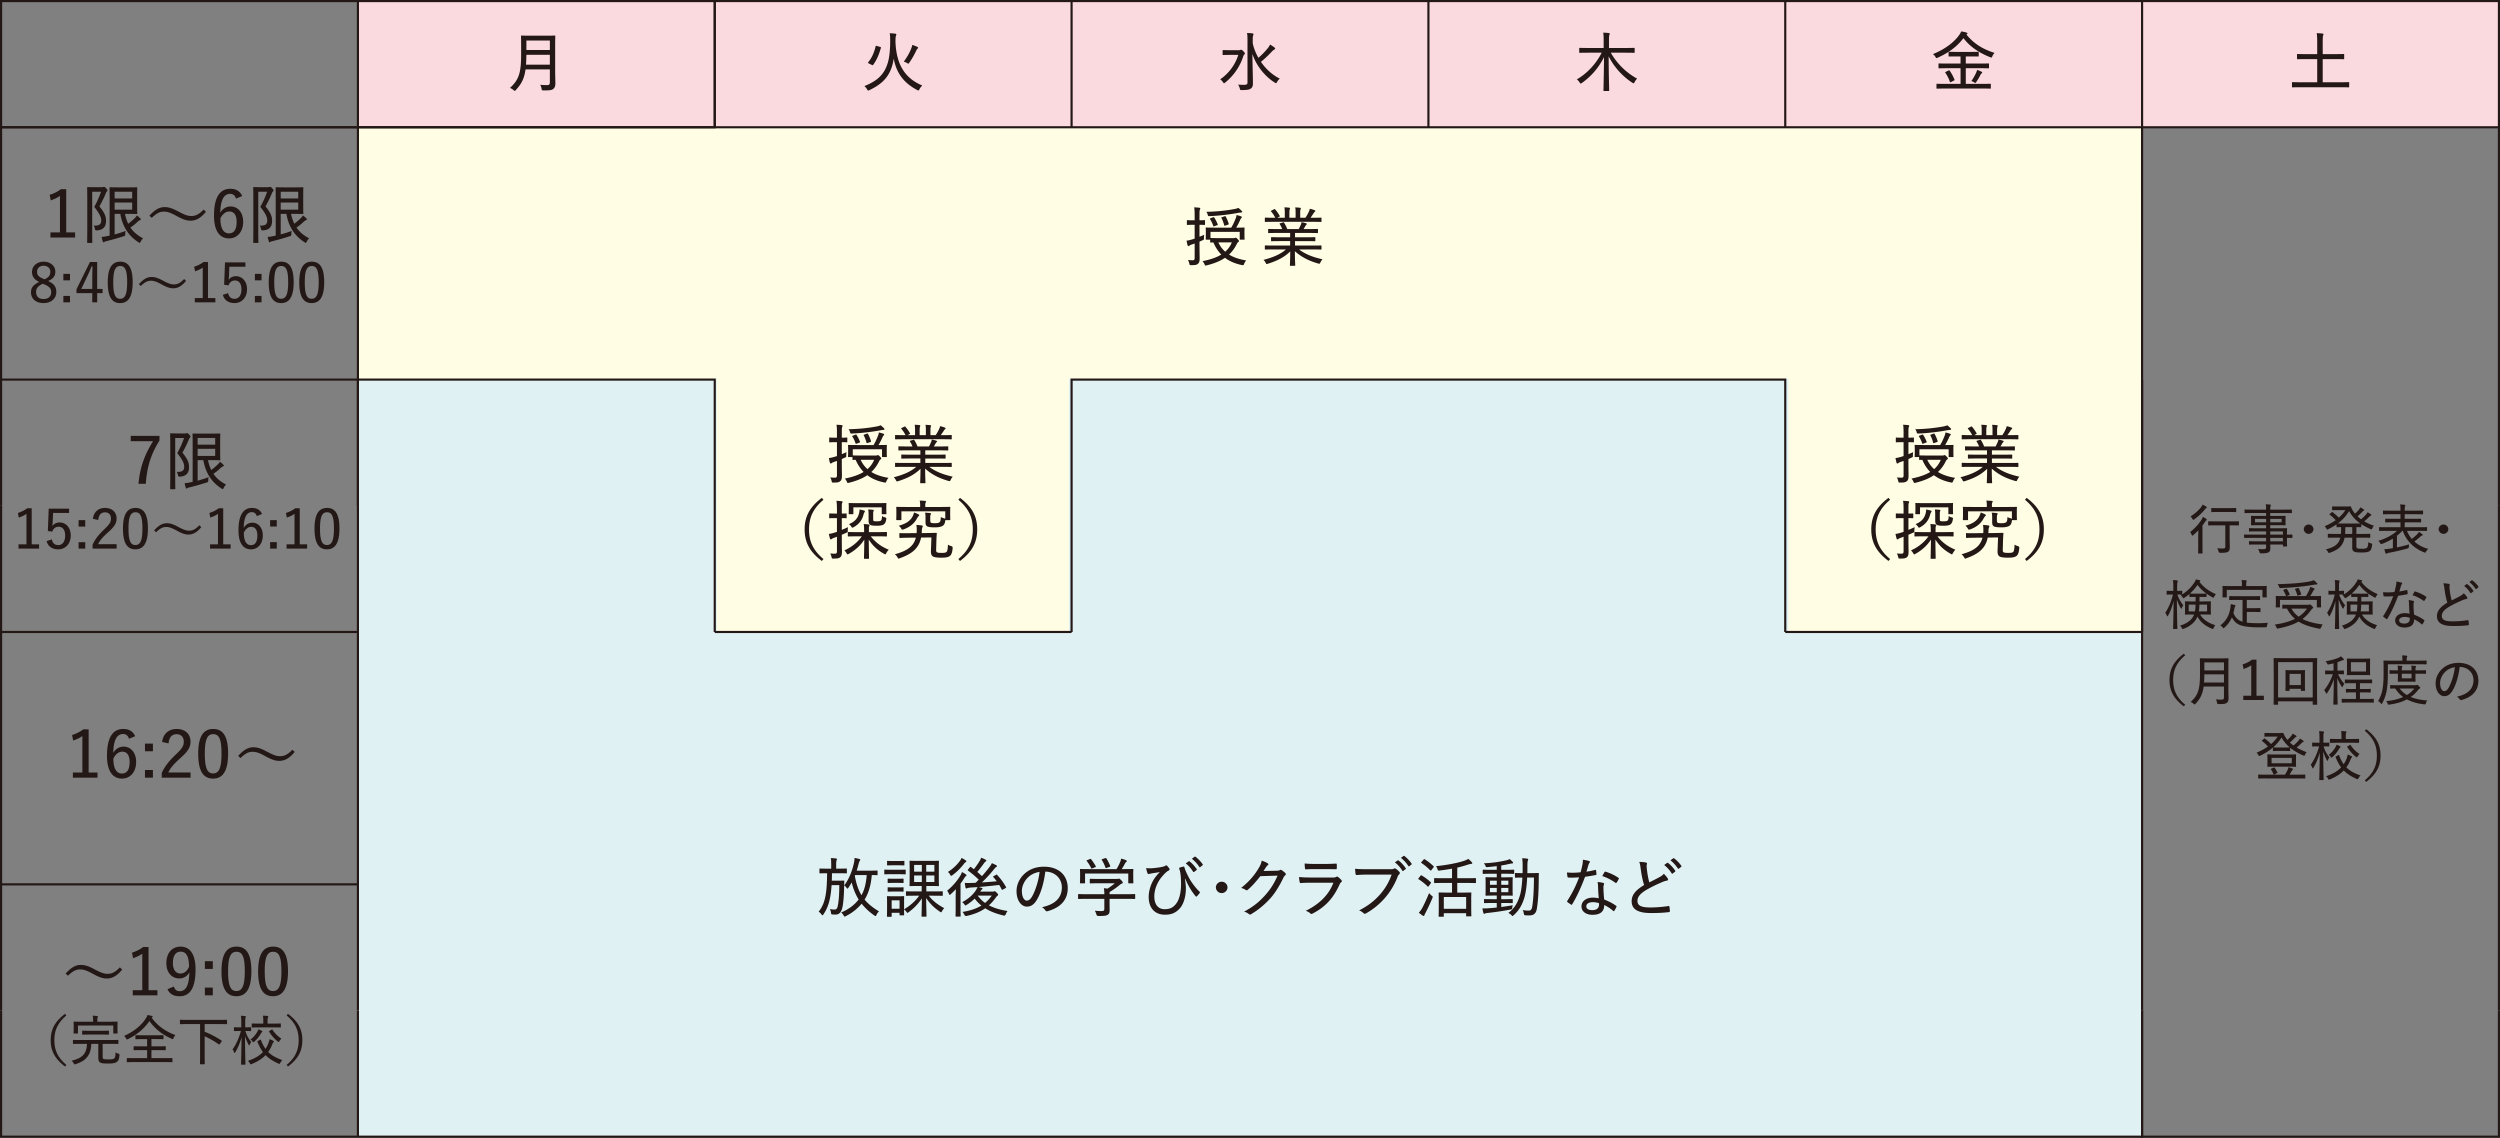
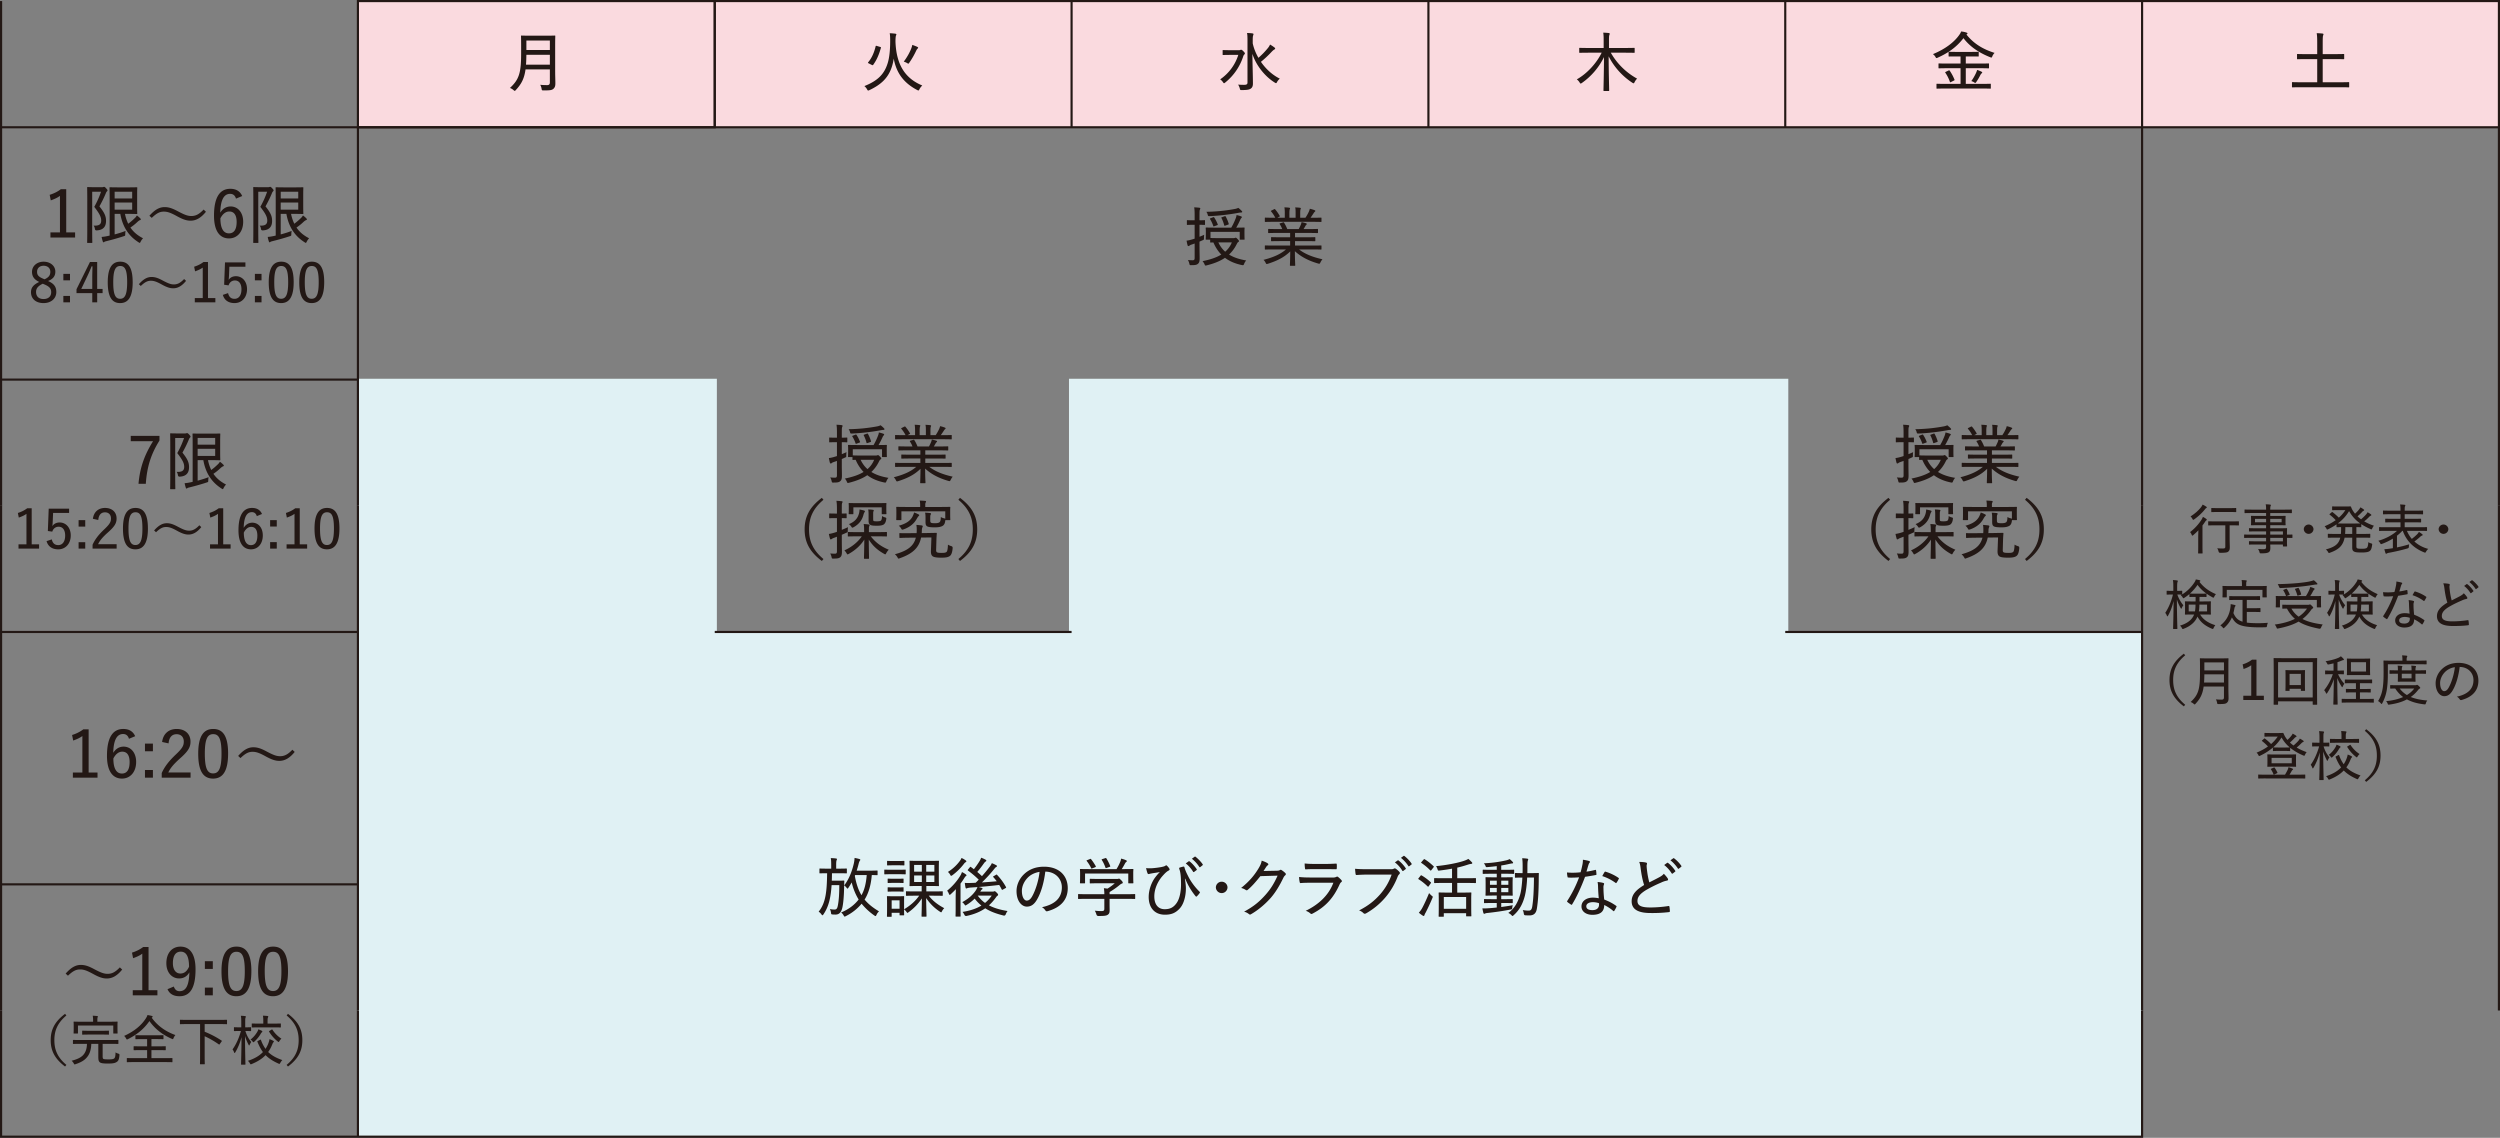
<svg xmlns="http://www.w3.org/2000/svg" id="_レイヤー_2" viewBox="0 0 231.753 105.474">
  <rect x="0" y="0" width="231.753" height="105.474" fill="#808080" stroke="none" />
  <defs>
    <style>.cls-1{fill:none;stroke:#231815;stroke-miterlimit:10;stroke-width:.2px}.cls-2{fill:#e0f1f4}.cls-2,.cls-3,.cls-4,.cls-5{stroke-width:0}.cls-3{fill:#231815}.cls-4{fill:#fffde4}.cls-5{fill:#fadadf}</style>
  </defs>
  <g id="base">
-     <path class="cls-4" d="M198.574 35.191V11.797H33.179v23.394h33.08v23.394h33.078V35.191h66.158v23.394h33.079V35.191z" />
    <path class="cls-2" d="M33.179 58.585h165.395v46.788H33.179z" />
    <path class="cls-2" d="M33.179 35.111h33.275v26.925H33.179zm65.917 0h66.681v26.925H99.096z" />
    <path class="cls-5" d="M33.179.1h198.474v11.697H33.179z" />
-     <path class="cls-1" d="M.1.1h33.079v11.697H.1zm33.079 0h33.079v11.697H33.179z" />
+     <path class="cls-1" d="M.1.1v11.697H.1zm33.079 0h33.079v11.697H33.179z" />
    <path class="cls-1" d="M66.258.1h33.079v11.697H66.258zm33.079 0h33.079v11.697H99.337zm33.079 0h33.079v11.697h-33.079zm33.079 0h33.079v11.697h-33.079zm33.079 0h33.079v11.697h-33.079zM.1 23.494V11.797h33.08v11.697m0 0V11.797h33.078m0 0h33.079m0 0h33.079m0 0h33.079m0 0h33.079v11.697m0 0V11.797h33.079v11.697m-198.473 0v11.697H.1V23.494m33.079 11.697V23.494m165.395 0v11.697m0 0V23.494m33.079 0v11.697M.1 46.888V35.191h33.08v11.697m-.001 0V35.191m165.395 0v11.697m0 0V35.191m33.079 0v11.697" />
    <path class="cls-1" d="M33.18 46.888v11.697H.1V46.888m33.079 11.697V46.888m66.158 11.697H66.258m132.316-11.697v11.697h-33.079m33.079 0V46.888m33.079 0v11.697M.1 70.282V58.585h33.08v11.697m33.078-11.697h33.079m66.158 0h33.079v11.697m33.079-11.697v11.697m-198.473 0V81.98H.1V70.282m66.158-11.697h33.079m99.237 11.697v11.697m0 0V70.282m33.079 0v11.697M.1 93.676V81.98h33.08v11.697m165.394-11.698v11.697m0 0V81.979m33.079 0v11.697" />
    <path class="cls-1" d="M33.18 93.676v11.698H.1V93.676m66.158 11.698H33.18V93.676m66.157 11.698H66.258m66.158 0H99.337m66.158 0h-33.079m66.158-11.698v11.698h-33.079" />
-     <path class="cls-1" d="M231.653 93.676v11.698h-33.079V93.676M33.18 46.888V35.191h33.078v23.394m33.079-23.394v23.394M66.258 46.888V35.191m33.079 11.697V35.191h33.079m0 0h33.079v23.394m33.079-23.394v23.394m-33.079-11.697V35.191" />
    <path class="cls-3" d="M51.465 6.684c0 .366.018.75.018 1.056 0 .234-.049.372-.18.492-.15.137-.36.15-.918.15-.144 0-.156-.007-.18-.157a1.152 1.152 0 0 0-.125-.365c.227.023.401.03.653.03.162 0 .24-.078.24-.252V6.432h-2.255c-.12.864-.383 1.355-.899 1.913-.048.055-.072.078-.103.078-.029 0-.06-.023-.113-.072a1.021 1.021 0 0 0-.33-.197c.84-.78 1.037-1.38 1.037-3.208v-.792c0-.516-.012-.762-.012-.798 0-.054.006-.06.054-.06.036 0 .235.012.792.012h1.493c.558 0 .75-.012.785-.012.048 0 .054.006.054.06 0 .036-.012.282-.012.798v2.53zm-.492-.69v-.917h-2.176c-.007.348-.013.648-.037.917h2.213zm-2.176-2.236v.88h2.176v-.88h-2.176zm34.215.113c.078 2.165.924 3.412 2.484 4.054a1.35 1.35 0 0 0-.265.349c-.035.077-.06.113-.101.113-.025 0-.06-.018-.115-.048-1.175-.617-1.913-1.516-2.164-2.908-.042.27-.096.516-.168.737-.336 1.062-1.013 1.68-2.093 2.19a.318.318 0 0 1-.108.035c-.036 0-.06-.03-.101-.108a1.07 1.07 0 0 0-.252-.305c1.222-.487 1.829-1.086 2.146-2.081.168-.51.246-1.236.246-2.117 0-.318-.006-.48-.042-.702.168.006.365.024.522.042.06.012.095.042.095.073 0 .04-.023.07-.042.119-.017.054-.035.156-.042.444v.113zm-1.415.48c.073.024.078.03.06.097-.173.617-.383 1.109-.713 1.565-.03.035-.054.042-.114.012l-.312-.157c-.066-.029-.066-.053-.036-.095.336-.402.552-.9.684-1.451.017-.084.036-.09.108-.067l.323.097zm2.88.139c.059-.168.083-.247.09-.33.154.053.347.125.461.18.065.035.084.054.084.083 0 .03-.019.055-.055.084a.664.664 0 0 0-.119.18c-.168.36-.372.732-.642 1.122-.048.065-.066.096-.096.096-.024 0-.054-.025-.113-.06a1.334 1.334 0 0 0-.307-.132c.324-.426.576-.906.696-1.224zm30.38.162c.066 0 .097-.006.126-.025a.164.164 0 0 1 .072-.017c.042 0 .096.029.204.137.114.115.144.162.144.21 0 .042-.018.054-.054.096a.406.406 0 0 0-.108.198 5.138 5.138 0 0 1-1.661 2.399c-.054.042-.084.066-.108.066-.03 0-.053-.03-.101-.097a.98.98 0 0 0-.259-.263 4.32 4.32 0 0 0 1.68-2.267h-.78c-.444 0-.588.012-.618.012-.048 0-.054-.006-.054-.054v-.36c0-.041.006-.048.054-.048.03 0 .174.013.618.013h.845zm1.272-.636c.102.474.288.923.528 1.343.342-.294.605-.57.9-.93.077-.102.131-.191.179-.3.168.097.288.18.407.27.049.043.067.066.067.102 0 .042-.037.067-.079.09-.06.03-.149.103-.293.258a9.45 9.45 0 0 1-.948.882c.462.677 1.08 1.23 1.751 1.56a1.035 1.035 0 0 0-.263.323c-.037.066-.054.095-.084.095s-.06-.017-.12-.053c-.906-.564-1.727-1.572-2.075-2.663.006.965.048 2.087.048 2.758 0 .223-.06.384-.228.48-.126.085-.342.114-.804.12-.144 0-.15-.006-.186-.155a1.206 1.206 0 0 0-.156-.355c.162.019.372.024.546.024.234 0 .324-.053.324-.21v-3.92c0-.324-.006-.498-.042-.678.174.006.36.018.491.036.067.012.109.036.109.066 0 .054-.025.096-.036.138-.025.072-.036.186-.036.432v.288zm31.111.869c-.563 0-.748.012-.784.012-.055 0-.06-.006-.06-.06v-.342c0-.053.005-.06.06-.06.036 0 .221.013.785.013h1.42v-.672c0-.306 0-.522-.041-.75.18.006.36.018.522.036.048.007.078.03.078.054 0 .054-.018.102-.036.15-.024.066-.03.18-.03.498v.684h1.535c.564 0 .756-.012.792-.012.048 0 .054.006.054.06v.341c0 .054-.006.06-.054.06-.036 0-.228-.012-.792-.012h-1.367a6.283 6.283 0 0 0 2.44 2.405 1.16 1.16 0 0 0-.233.324c-.036.072-.06.108-.097.108-.023 0-.06-.019-.107-.048a6.38 6.38 0 0 1-2.201-2.453c0 1.415.048 2.975.048 3.16 0 .048-.006.054-.054.054h-.414c-.054 0-.06-.006-.06-.054 0-.18.042-1.709.048-3.088a6.359 6.359 0 0 1-2.05 2.399c-.054.036-.085.053-.11.053-.034 0-.059-.029-.1-.101a1.113 1.113 0 0 0-.258-.288c.905-.504 1.811-1.457 2.302-2.471h-1.235zM182.29 3.2c.726.906 1.596 1.38 2.61 1.704a.99.99 0 0 0-.21.317c-.03.084-.049.114-.09.114a.408.408 0 0 1-.12-.036c-.99-.395-1.848-.947-2.465-1.763-.647.845-1.44 1.385-2.386 1.81a.3.3 0 0 1-.109.037c-.042 0-.06-.03-.101-.108a.851.851 0 0 0-.234-.258c1.121-.462 1.93-1.073 2.416-1.745.109-.15.15-.216.198-.354.18.018.354.048.492.102.06.018.096.042.096.084 0 .024-.012.042-.048.066l-.048.03zm-1.93 5.007c-.563 0-.756.012-.791.012-.049 0-.055-.006-.055-.054v-.347c0-.048.006-.054.055-.054.035 0 .228.012.791.012h1.386V6.324h-1.17c-.588 0-.785.012-.821.012-.048 0-.054-.006-.054-.06v-.341c0-.048.006-.055.054-.055.036 0 .233.013.82.013h1.17v-.66h-.306c-.533 0-.713.006-.749.006-.048 0-.054-.006-.054-.048v-.33c0-.054.006-.06.054-.06.036 0 .216.012.75.012h1.187c.534 0 .713-.012.75-.012.047 0 .053.006.053.06v.33c0 .042-.006.048-.053.048-.037 0-.216-.006-.75-.006h-.396v.66h1.277c.588 0 .786-.013.822-.013.048 0 .053.007.053.055v.342c0 .065 0 .06-.053.06-.036 0-.234-.013-.822-.013h-1.277v1.452h1.469c.57 0 .762-.012.798-.012.048 0 .053.006.053.054v.347c0 .048-.005.054-.053.054-.036 0-.228-.012-.798-.012h-3.34zm.264-1.667c.072-.03.084-.036.12.018.174.252.318.522.437.816.019.048.019.06-.053.096l-.264.132c-.042.017-.06.03-.078.03-.012 0-.018-.018-.03-.049a3.528 3.528 0 0 0-.42-.839c-.024-.036-.024-.054.048-.09l.24-.114zm2.554.228c.048-.108.078-.186.103-.287.15.048.281.101.384.155.06.03.09.054.09.084 0 .042-.037.06-.067.09a.553.553 0 0 0-.114.162 5.058 5.058 0 0 1-.371.63c-.036.054-.06.084-.097.084-.023 0-.048-.012-.09-.042a.839.839 0 0 0-.275-.126c.18-.24.317-.498.437-.75zm30.107 1.319c-.545 0-.732.013-.76.013-.05 0-.056-.007-.056-.055v-.378c0-.048.006-.053.055-.053.03 0 .216.011.76.011h1.524V5.48h-.983c-.6 0-.798.012-.833.012-.049 0-.055-.006-.055-.06V5.06c0-.048.006-.054.055-.054.035 0 .233.012.833.012h.983V3.955c0-.413-.006-.635-.048-.88.186.005.39.017.546.036.048.005.084.029.084.065s-.018.072-.036.12c-.024.066-.036.204-.036.648v1.073h1.104c.6 0 .797-.012.834-.012.047 0 .053.006.053.054v.372c0 .054-.006.06-.053.06-.037 0-.235-.012-.834-.012h-1.104v2.146h1.637c.546 0 .732-.011.761-.011.048 0 .055.005.055.053v.378c0 .048-.007.055-.055.055-.029 0-.215-.013-.761-.013h-3.67zM6.14 21.543h.822v.475H4.676v-.475h.882v-3.387c-.228.173-.515.3-.851.42l-.103-.516c.384-.12.733-.288 1.038-.522h.497v4.005zm3.318-4.191a.3.3 0 0 0 .126-.018c.023-.012.04-.012.065-.012.048 0 .084.018.192.138.102.108.125.15.125.186s-.017.066-.053.095a.53.53 0 0 0-.108.187c-.186.45-.354.78-.588 1.205.534.66.612.978.612 1.35 0 .51-.24.839-.852.875q-.155.011-.18-.132a.594.594 0 0 0-.12-.312c.445.024.703-.072.703-.462 0-.3-.103-.582-.642-1.277a8.3 8.3 0 0 0 .629-1.403h-.821v3.448c0 .81.011 1.21.011 1.247 0 .048-.006.054-.053.054h-.372c-.048 0-.054-.006-.054-.054 0-.042.012-.414.012-1.247v-2.572c0-.834-.012-1.212-.012-1.248 0-.054.006-.06.053-.06.042 0 .181.012.493.012h.834zm1.169 4.378a8.75 8.75 0 0 0 1.013-.324 1.934 1.934 0 0 0-.03.293c0 .157-.006.157-.144.199-.467.155-.971.3-1.57.449-.115.03-.193.048-.217.072a.122.122 0 0 1-.084.042c-.03 0-.047-.017-.06-.06a2.578 2.578 0 0 1-.113-.438c.173-.012.3-.03.527-.077.072-.013.143-.03.216-.049v-3.364c0-.69-.012-1.019-.012-1.06 0-.05.006-.055.054-.055.036 0 .263.012.767.012h1.002c.468 0 .66-.012.69-.012.053 0 .06.006.06.054 0 .036-.012.228-.012.654v1.067c0 .432.011.617.011.653 0 .048-.006.055-.06.055-.03 0-.221-.013-.689-.013h-.39c.066.336.168.636.3.912.204-.15.396-.312.618-.528a.97.97 0 0 0 .185-.24c.132.097.24.192.318.276.037.042.048.054.048.084s-.024.054-.072.073c-.06.017-.15.078-.275.197a4.783 4.783 0 0 1-.618.492c.27.401.647.726 1.17.995a1.247 1.247 0 0 0-.223.318c-.035.072-.054.108-.083.108-.025 0-.055-.018-.109-.054-.995-.63-1.493-1.523-1.691-2.633h-.527v1.902zm0-3.958v.624h1.625v-.624h-1.625zm1.625 1.002h-1.625v.665h1.625v-.665zm1.598 1.228c.48-.539.906-.803 1.41-.803.365 0 .695.102 1.21.377.619.33.93.45 1.266.45.372 0 .695-.131 1.14-.599l.215.204c-.467.575-.918.827-1.427.827-.342 0-.678-.101-1.211-.39-.594-.33-.905-.45-1.266-.45-.36 0-.653.132-1.12.582l-.217-.198zm8.027-1.589c-.096-.324-.3-.443-.545-.443-.594 0-.888.6-.912 1.745.228-.384.576-.576.96-.576.67 0 1.163.563 1.163 1.415 0 .954-.564 1.548-1.314 1.548-.827 0-1.39-.642-1.39-2.111 0-1.757.575-2.489 1.51-2.489.546 0 .911.234 1.104.671l-.576.24zm-.654 3.221c.468 0 .714-.366.714-1.061 0-.624-.234-.966-.678-.966-.324 0-.605.204-.828.63 0 .983.313 1.397.792 1.397zm3.63-4.282a.29.29 0 0 0 .125-.018c.025-.012.042-.012.067-.012.047 0 .084.018.192.138.102.108.126.15.126.186s-.019.066-.055.095a.53.53 0 0 0-.107.187c-.187.45-.355.78-.588 1.205.533.66.611.978.611 1.35 0 .51-.239.839-.851.875q-.156.011-.18-.132a.594.594 0 0 0-.12-.312c.444.024.702-.072.702-.462 0-.3-.102-.582-.642-1.277.282-.51.45-.888.63-1.403h-.822v3.448c0 .81.012 1.21.012 1.247 0 .048-.006.054-.054.054h-.372c-.048 0-.054-.006-.054-.054 0-.042.012-.414.012-1.247v-2.572c0-.834-.012-1.212-.012-1.248 0-.054.006-.06.054-.06.042 0 .18.012.492.012h.834zm1.17 4.378c.347-.09.694-.198 1.013-.324a1.934 1.934 0 0 0-.03.293c0 .157-.006.157-.144.199-.468.155-.972.3-1.571.449-.115.03-.193.048-.216.072-.025.025-.055.042-.084.042-.03 0-.048-.017-.06-.06a2.578 2.578 0 0 1-.114-.438c.174-.012.3-.03.527-.077.073-.013.144-.03.216-.049v-3.364c0-.69-.012-1.019-.012-1.06 0-.05.006-.055.054-.055.036 0 .264.012.768.012h1.002c.467 0 .659-.012.69-.012.053 0 .059.006.059.054 0 .036-.012.228-.012.654v1.067c0 .432.012.617.012.653 0 .048-.006.055-.06.055-.03 0-.222-.013-.69-.013h-.39c.067.336.168.636.3.912.204-.15.396-.312.618-.528a.97.97 0 0 0 .186-.24c.131.097.24.192.318.276.036.042.048.054.048.084s-.025.054-.072.073c-.06.017-.15.078-.276.197a4.783 4.783 0 0 1-.618.492c.27.401.647.726 1.17.995a1.222 1.222 0 0 0-.222.318c-.036.072-.054.108-.084.108-.024 0-.054-.018-.108-.054-.995-.63-1.493-1.523-1.692-2.633h-.527v1.902zm0-3.958v.624h1.624v-.624h-1.625zm1.624 1.002h-1.625v.665h1.625v-.665zM5.22 27.076c0 .601-.49 1.021-1.181 1.021-.705 0-1.166-.39-1.166-1.006 0-.44.235-.7.76-.955-.485-.235-.666-.526-.666-.941 0-.52.447-.936 1.077-.936.62 0 1.086.39 1.086.921 0 .405-.195.675-.675.87.565.251.765.546.765 1.026zm-1.256-.775c-.436.21-.62.43-.62.76 0 .416.25.66.695.66.43 0 .706-.234.706-.635 0-.32-.136-.515-.652-.73l-.13-.055zm.165-.411c.41-.185.536-.39.536-.695 0-.346-.261-.56-.621-.56s-.606.214-.606.56c0 .28.106.45.56.64l.13.055zm2.36.096h-.616v-.596h.616v.596zm0 2.042h-.616v-.596h.616v.596zm2.521-1.242h.5v.385h-.5v.857h-.457v-.857h-1.46v-.36l1.246-2.523h.67v2.498zm-.457-1.096c0-.335.016-.65.02-1.001h-.08c-.12.3-.244.595-.38.876l-.58 1.221h1.02V25.69zm3.747.47c0 1.357-.41 1.937-1.162 1.937-.756 0-1.15-.57-1.15-1.927 0-1.35.41-1.911 1.16-1.911.751 0 1.151.55 1.151 1.901zm-1.802.005c0 1.137.195 1.532.64 1.532s.65-.395.65-1.532c0-1.135-.194-1.506-.64-1.506-.44 0-.65.37-.65 1.506zm2.375.181c.4-.45.756-.67 1.175-.67.306 0 .582.084 1.012.315.515.275.776.375 1.056.375.31 0 .58-.11.951-.5l.18.17c-.39.48-.766.69-1.192.69-.285 0-.565-.085-1.01-.325-.496-.276-.756-.375-1.056-.375-.3 0-.546.11-.937.485l-.18-.165zm6.406 1.286h.685v.396h-1.906v-.396h.736v-2.828c-.19.145-.431.25-.711.35l-.085-.43c.32-.1.61-.24.866-.436h.415v3.344zm3.471-2.908h-1.487l-.035.836c-.005.12-.02.27-.03.39.12-.21.365-.345.67-.345.576 0 1.032.466 1.032 1.206 0 .786-.506 1.286-1.151 1.286-.56 0-.947-.255-1.091-.76l.485-.166c.085.365.28.531.6.531.391 0 .641-.326.641-.88 0-.526-.23-.822-.605-.822-.275 0-.496.16-.59.456l-.411-.06.08-2.073h1.892v.4zm1.494 1.262h-.616v-.596h.616v.596zm0 2.042h-.616v-.596h.616v.596zm2.98-1.868c0 1.357-.41 1.937-1.16 1.937-.757 0-1.152-.57-1.152-1.927 0-1.35.41-1.911 1.162-1.911.75 0 1.15.55 1.15 1.901zm-1.801.005c0 1.137.195 1.532.64 1.532s.651-.395.651-1.532c0-1.135-.195-1.506-.64-1.506-.442 0-.651.37-.651 1.506zm4.631-.005c0 1.357-.41 1.937-1.16 1.937-.757 0-1.152-.57-1.152-1.927 0-1.35.411-1.911 1.162-1.911.75 0 1.15.55 1.15 1.901zm-1.801.005c0 1.137.195 1.532.64 1.532s.652-.395.652-1.532c0-1.135-.196-1.506-.641-1.506-.441 0-.651.37-.651 1.506zM14.783 40.84c-.768 1.223-1.158 2.41-1.266 4.006h-.677c.137-1.584.605-2.753 1.35-3.946h-2.07v-.492h2.663v.432zm2.37-.66a.3.3 0 0 0 .126-.018c.023-.012.041-.012.065-.012.048 0 .084.018.193.138.101.108.125.15.125.186s-.018.066-.054.096a.53.53 0 0 0-.107.186c-.187.45-.355.78-.588 1.205.533.66.611.978.611 1.35 0 .51-.24.839-.851.875q-.156.012-.18-.132a.594.594 0 0 0-.12-.312c.444.024.702-.072.702-.461 0-.3-.103-.583-.642-1.278.282-.51.45-.888.63-1.403h-.822v3.448c0 .81.012 1.211.012 1.247 0 .048-.006.054-.054.054h-.372c-.048 0-.054-.006-.054-.054 0-.042.012-.414.012-1.247v-2.572c0-.834-.012-1.212-.012-1.248 0-.054.006-.06.054-.06.042 0 .18.012.492.012h.834zm1.169 4.378c.348-.09.695-.198 1.014-.324a1.934 1.934 0 0 0-.03.294c0 .156-.007.156-.144.198-.468.155-.972.3-1.572.45-.114.03-.192.047-.215.071-.025.025-.055.042-.084.042-.03 0-.048-.017-.06-.06a2.578 2.578 0 0 1-.114-.438c.174-.011.3-.029.527-.077.072-.013.144-.03.216-.049v-3.364c0-.69-.012-1.019-.012-1.06 0-.05.006-.055.054-.055.036 0 .264.012.768.012h1.002c.467 0 .659-.012.689-.012.054 0 .06.006.06.054 0 .036-.012.228-.012.654v1.067c0 .432.012.617.012.654 0 .047-.006.054-.06.054-.03 0-.222-.013-.69-.013h-.39c.066.336.168.636.3.913.204-.15.396-.313.618-.529a.97.97 0 0 0 .185-.239c.132.096.24.191.319.275.036.042.048.054.048.084s-.025.054-.073.073c-.06.017-.149.078-.275.197a4.783 4.783 0 0 1-.618.492c.27.401.647.726 1.17.995a1.247 1.247 0 0 0-.223.319c-.035.07-.054.107-.083.107-.024 0-.055-.018-.108-.054-.995-.63-1.493-1.523-1.692-2.632h-.527v1.9zm0-3.958v.624h1.625V40.6h-1.625zm1.625 1.002h-1.625v.665h1.625v-.665zM2.937 50.46h.686v.396H1.716v-.396h.736v-2.828c-.19.146-.43.25-.711.35l-.085-.43c.32-.1.61-.24.866-.436h.415v3.344zm3.471-2.908H4.922l-.036.836c-.005.12-.02.27-.03.39.12-.21.365-.345.671-.345.575 0 1.031.466 1.031 1.206 0 .786-.506 1.286-1.151 1.286-.56 0-.946-.255-1.09-.76L4.8 50c.085.365.28.532.601.532.39 0 .64-.327.64-.881 0-.526-.23-.822-.605-.822-.275 0-.496.16-.59.456l-.41-.06.08-2.072h1.89v.4zm1.494 1.262h-.616v-.596h.616v.596zm0 2.042h-.616v-.596h.616v.596zm.709-2.763c.085-.656.53-1.006 1.126-1.006.63 0 1.07.365 1.07.98 0 .417-.165.721-.765 1.257-.53.47-.79.78-.95 1.126h1.72v.406H8.581v-.36c.22-.486.54-.912 1.086-1.427.505-.48.62-.686.62-1.006 0-.356-.22-.57-.555-.57-.355 0-.581.235-.621.71l-.5-.11zm5.102.896c0 1.356-.41 1.936-1.162 1.936-.755 0-1.151-.57-1.151-1.927 0-1.35.411-1.91 1.162-1.91.75 0 1.15.549 1.15 1.9zm-1.802.004c0 1.137.195 1.532.64 1.532s.652-.395.652-1.532c0-1.135-.196-1.505-.64-1.505-.442 0-.652.37-.652 1.505zm2.375.181c.4-.45.756-.67 1.176-.67.305 0 .58.084 1.01.315.516.275.777.375 1.057.375.31 0 .58-.11.951-.5l.18.17c-.39.48-.766.69-1.192.69-.285 0-.565-.085-1.01-.325-.495-.276-.756-.375-1.056-.375-.3 0-.546.11-.937.485l-.18-.165zm6.406 1.286h.686v.396H19.47v-.396h.737v-2.828c-.19.146-.431.25-.711.35l-.085-.43c.32-.1.61-.24.866-.436h.415v3.344zm3.115-2.612c-.08-.27-.25-.371-.455-.371-.496 0-.741.5-.76 1.457.189-.32.48-.48.8-.48.56 0 .97.47.97 1.18 0 .796-.47 1.291-1.095 1.291-.691 0-1.16-.535-1.16-1.762 0-1.465.48-2.076 1.26-2.076.455 0 .76.195.92.56l-.48.2zm-.546 2.687c.391 0 .596-.305.596-.885 0-.52-.195-.807-.565-.807-.27 0-.505.17-.69.526 0 .82.259 1.166.66 1.166zm2.396-1.721h-.616v-.596h.616v.596zm0 2.042h-.616v-.596h.616v.596zm2.13-.396h.685v.396h-1.906v-.396h.735v-2.828c-.19.146-.43.25-.71.35l-.085-.43c.32-.1.61-.24.866-.436h.415v3.344zm3.68-1.471c0 1.356-.41 1.936-1.16 1.936-.757 0-1.151-.57-1.151-1.927 0-1.35.41-1.91 1.16-1.91.751 0 1.151.549 1.151 1.9zm-1.801.004c0 1.137.195 1.532.64 1.532s.65-.395.65-1.532c0-1.135-.194-1.505-.64-1.505-.44 0-.65.37-.65 1.505zM6.086 90.252c.48-.539.905-.803 1.409-.803.365 0 .695.102 1.21.377.619.33.93.45 1.266.45.372 0 .696-.131 1.14-.599l.216.204c-.468.575-.918.827-1.428.827-.342 0-.678-.101-1.21-.39-.595-.33-.906-.45-1.266-.45S6.769 90 6.3 90.45l-.215-.198zm7.684 1.541h.822v.475h-2.285v-.475h.882v-3.387c-.228.173-.516.3-.851.42l-.103-.516c.384-.12.732-.288 1.038-.522h.497v4.005zm2.341-.342c.107.3.275.433.533.433.564 0 .876-.462.912-1.75-.21.376-.534.568-.948.568-.678 0-1.187-.551-1.187-1.409 0-.954.534-1.54 1.307-1.54.846 0 1.398.64 1.398 2.11 0 1.77-.535 2.489-1.488 2.489-.551 0-.924-.216-1.11-.654l.583-.247zm.642-3.231c-.487 0-.726.401-.726 1.062 0 .617.275.964.695.964.354 0 .612-.204.804-.63-.006-.91-.234-1.396-.773-1.396zm2.975 1.6h-.737v-.713h.737v.714zm0 2.448h-.737v-.714h.737v.714zm3.574-2.238c0 1.626-.49 2.322-1.39 2.322-.906 0-1.38-.684-1.38-2.31 0-1.619.492-2.29 1.391-2.29s1.38.66 1.38 2.279zm-2.158.006c0 1.362.234 1.835.768 1.835.533 0 .78-.473.78-1.835s-.235-1.804-.769-1.804c-.527 0-.779.443-.779 1.804zm5.554-.006c0 1.626-.491 2.322-1.39 2.322-.907 0-1.38-.684-1.38-2.31 0-1.619.492-2.29 1.391-2.29s1.379.66 1.379 2.279zm-2.158.006c0 1.362.233 1.835.767 1.835.533 0 .78-.473.78-1.835s-.235-1.804-.768-1.804c-.527 0-.78.443-.78 1.804zM6.156 94.133c-.836.706-1.116 1.417-1.116 2.292 0 .88.28 1.592 1.116 2.293l-.125.15c-.951-.715-1.332-1.461-1.332-2.443 0-.98.38-1.726 1.332-2.441l.125.15zm1.316 2.633c-.47 0-.63.01-.66.01-.046 0-.05-.005-.05-.05v-.28c0-.04.004-.045.05-.045.03 0 .19.01.66.01h2.793c.475 0 .635-.01.665-.01.04 0 .045.005.045.045v.28c0 .045-.005.05-.045.05-.03 0-.19-.01-.665-.01h-.75v1.08c0 .161.004.246.044.296.05.056.23.065.535.065.261 0 .406-.025.48-.08.101-.075.126-.22.137-.57.069.05.165.09.264.12q.106.024.1.125c-.025.34-.084.516-.21.61-.165.13-.355.181-.865.181-.486 0-.681-.04-.776-.145-.086-.095-.11-.21-.11-.496v-1.186h-.651c-.015.546-.15.926-.36 1.191-.24.33-.611.53-1.087.69-.045.015-.075.026-.094.026-.036 0-.05-.025-.085-.096a.98.98 0 0 0-.196-.245c.511-.134.876-.295 1.1-.565.207-.25.307-.55.321-1.001h-.59zm-.245-1.001c0 .04-.005.045-.05.045h-.305c-.045 0-.05-.005-.05-.045 0-.03.01-.1.01-.55v-.17c0-.186-.01-.266-.01-.29 0-.046.005-.05.05-.05.024 0 .2.01.68.01H8.63v-.061c0-.236-.006-.37-.036-.496.15.005.286.015.415.03.04.006.066.02.066.04 0 .035-.016.06-.03.096-.015.044-.02.115-.02.33v.06h1.15c.48 0 .652-.01.681-.01.04 0 .045.005.045.05 0 .025-.01.105-.01.25v.21c0 .445.01.52.01.55 0 .04-.005.046-.045.046h-.31c-.04 0-.045-.005-.045-.045v-.695H7.227v.695zm1.081.14c-.46 0-.616.01-.64.01-.045 0-.051-.005-.051-.045v-.27c0-.05.006-.056.05-.056.025 0 .18.011.641.011h1.11c.462 0 .617-.01.641-.01.04 0 .04.005.04.055v.27c0 .04 0 .045-.04.045-.024 0-.18-.01-.64-.01h-1.11zm5.756-1.562c.56.776 1.316 1.292 2.196 1.607-.075.085-.13.18-.174.286-.03.07-.04.094-.07.094-.02 0-.05-.014-.1-.035-.841-.365-1.552-.91-2.063-1.641-.515.736-1.156 1.256-1.986 1.671-.05.026-.075.036-.096.036-.03 0-.045-.026-.08-.09a.777.777 0 0 0-.185-.24c.95-.431 1.591-.977 2.007-1.613.08-.125.125-.215.16-.325.14.025.276.05.4.085.06.016.076.035.076.065 0 .026-.01.045-.04.066l-.045.034zm-1.597 4.114c-.475 0-.635.011-.666.011-.04 0-.045-.006-.045-.046v-.295c0-.04.005-.045.045-.045.03 0 .19.01.666.01h1.171v-.745h-.525c-.49 0-.65.01-.68.01-.04 0-.046-.005-.046-.045v-.28c0-.04.005-.046.045-.046.03 0 .19.01.68.01h.526v-.67h-.385c-.47 0-.625.01-.656.01-.04 0-.045-.006-.045-.046v-.28c0-.045.005-.05.045-.05.03 0 .186.01.656.01h1.2c.471 0 .632-.01.662-.01.035 0 .04.005.04.05v.28c0 .04-.005.045-.04.045-.03 0-.19-.01-.661-.01h-.415v.671h.595c.486 0 .65-.01.681-.01.045 0 .05.005.05.046v.28c0 .04-.005.045-.05.045-.03 0-.195-.01-.68-.01h-.596v.745h1.24c.472 0 .637-.01.661-.01.04 0 .046.005.046.045v.295c0 .04-.006.046-.046.046-.024 0-.19-.01-.66-.01h-2.813zm4.905-3.523c-.46 0-.616.01-.646.01-.04 0-.045-.005-.045-.05v-.316c0-.04.005-.045.045-.045.03 0 .186.011.646.011h2.983c.465 0 .615-.01.646-.01.04 0 .045.004.045.044v.316c0 .045-.005.05-.045.05-.03 0-.181-.01-.646-.01h-1.382v.71a8.547 8.547 0 0 1 1.562.816c.02.011.03.02.03.035 0 .016-.005.03-.025.056l-.16.225c-.04.065-.055.065-.095.04a8.053 8.053 0 0 0-1.312-.756v1.802c0 .5.011.72.011.75 0 .04-.006.046-.05.046h-.345c-.046 0-.051-.005-.051-.045 0-.036.01-.25.01-.751v-2.928h-1.176zm4.995.301v-.44c0-.302-.005-.457-.04-.632.155.005.275.015.395.03.04.005.07.025.07.046 0 .04-.015.065-.03.1-.025.06-.03.14-.03.445v.45h.02c.351 0 .45-.01.481-.01.04 0 .045.006.045.05v.26c0 .045-.005.051-.045.051-.03 0-.13-.01-.47-.01h-.015c.125.416.31.736.545 1.021-.05.064-.105.16-.145.25-.02.05-.035.07-.05.07s-.036-.02-.055-.065c-.12-.23-.24-.5-.33-.81.004 1.415.04 2.532.04 2.607 0 .045-.005.05-.05.05h-.306c-.045 0-.05-.005-.05-.05 0-.075.035-1.166.045-2.502-.14.52-.33.985-.576 1.4-.024.046-.045.07-.064.07-.02 0-.036-.02-.051-.064a.936.936 0 0 0-.145-.27c.33-.461.596-1.042.78-1.708h-.124c-.345 0-.45.011-.48.011-.04 0-.046-.006-.046-.05v-.26c0-.045.005-.051.045-.051.03 0 .136.01.48.01h.156zm1.747 1.151c.05-.025.064-.016.08.03a3.3 3.3 0 0 0 .42.816c.096-.146.176-.301.245-.466.06-.155.105-.295.125-.436.136.05.251.1.34.15.04.02.066.046.066.066 0 .034-.03.06-.06.095-.035.04-.06.104-.106.215-.1.245-.22.466-.365.666.32.315.736.55 1.316.75-.08.075-.14.166-.189.256-.035.065-.05.094-.086.094a.265.265 0 0 1-.09-.029c-.515-.23-.89-.476-1.191-.781-.315.33-.73.596-1.276.821a.257.257 0 0 1-.095.03c-.03 0-.045-.025-.075-.076a.76.76 0 0 0-.196-.245c.616-.2 1.071-.47 1.397-.815-.2-.27-.36-.58-.511-.956-.02-.04-.01-.045.056-.08l.195-.105zm.144-.836c.04.024.061.045.061.07 0 .03-.015.05-.045.075a.592.592 0 0 0-.105.14c-.135.236-.326.48-.591.726-.04.04-.065.055-.085.055-.025 0-.045-.02-.08-.07a.708.708 0 0 0-.19-.18c.28-.21.48-.466.625-.711a.876.876 0 0 0 .1-.236c.11.04.23.091.31.131zm-.21-.31c-.475 0-.64.01-.666.01-.039 0-.044-.006-.044-.046v-.28c0-.04.005-.045.044-.045.026 0 .19.01.666.01h.36v-.205c0-.24-.004-.37-.034-.53.145.004.3.014.42.029.045.006.076.03.076.046 0 .04-.016.064-.03.1-.026.055-.036.14-.036.355v.205h.516c.476 0 .636-.01.66-.01.05 0 .056.005.056.045v.28c0 .04-.005.045-.056.045-.024 0-.184-.01-.66-.01h-1.272zm1.117.214a.161.161 0 0 1 .054-.024c.016 0 .026.01.04.03.206.315.476.6.827.825-.055.055-.125.125-.18.22-.035.06-.05.091-.075.091-.02 0-.046-.016-.085-.05a3.427 3.427 0 0 1-.796-.901c-.026-.04-.02-.05.04-.085l.175-.106zm1.531-1.47c.956.715 1.332 1.46 1.332 2.441 0 .982-.376 1.728-1.332 2.443l-.125-.15c.836-.701 1.116-1.412 1.116-2.293 0-.875-.28-1.586-1.116-2.292l.125-.15zM8.217 71.617h.823v.475H6.755v-.475h.881V68.23c-.228.174-.515.3-.851.42l-.103-.516a3.32 3.32 0 0 0 1.038-.521h.497v4.004zm3.738-3.129c-.096-.325-.3-.444-.545-.444-.594 0-.888.6-.912 1.745.228-.383.576-.576.96-.576.67 0 1.163.564 1.163 1.415 0 .954-.564 1.548-1.314 1.548-.827 0-1.39-.642-1.39-2.111 0-1.757.575-2.489 1.51-2.489.546 0 .912.234 1.104.671l-.576.24zm-.654 3.22c.468 0 .714-.366.714-1.061 0-.624-.234-.966-.677-.966-.325 0-.606.204-.829.63 0 .983.313 1.397.792 1.397zm2.874-2.063h-.737v-.714h.737v.714zm0 2.447h-.737v-.714h.737v.714zm.852-3.31c.103-.786.636-1.206 1.35-1.206.755 0 1.283.438 1.283 1.175 0 .498-.197.865-.917 1.506-.636.564-.948.936-1.14 1.349h2.063v.486h-2.674v-.433c.264-.58.647-1.09 1.3-1.709.606-.575.745-.82.745-1.205 0-.425-.265-.683-.666-.683-.426 0-.696.282-.744.851l-.6-.131zm6.118 1.073c0 1.625-.491 2.321-1.39 2.321-.907 0-1.38-.684-1.38-2.31 0-1.619.492-2.29 1.391-2.29s1.38.66 1.38 2.279zm-2.158.006c0 1.36.233 1.835.768 1.835.533 0 .779-.474.779-1.835s-.235-1.805-.768-1.805c-.527 0-.779.443-.779 1.805zm3.09.215c.48-.539.905-.803 1.409-.803.365 0 .695.102 1.21.378.62.33.93.45 1.267.45.372 0 .695-.132 1.14-.6l.215.204c-.468.576-.918.828-1.428.828-.342 0-.677-.102-1.21-.39-.594-.33-.906-.45-1.266-.45s-.654.131-1.121.582l-.216-.199zm53.886 10.497c0-.054.005-.06.053-.06.03 0 .198.012.708.012h.33v-.372c0-.287-.006-.444-.043-.606.174.006.319.012.493.036.047.006.084.03.084.054 0 .042-.019.078-.037.12-.017.054-.036.132-.036.396v.372h.235c.51 0 .67-.012.707-.012.042 0 .048.006.048.06v.33c0 .053-.006.06-.048.06-.036 0-.198-.013-.707-.013h-.624c-.006.247-.006.474-.018.69h.69c.3 0 .383-.012.413-.012.048 0 .06.012.06.06-.012.192-.018.384-.024.69-.012.677-.078 1.48-.18 1.841-.102.365-.288.563-.605.563-.103 0-.205 0-.3-.011-.096-.013-.109-.019-.126-.15a1.137 1.137 0 0 0-.102-.354c.156.036.293.048.438.048.204 0 .258-.157.305-.414.073-.39.126-.942.126-1.847h-.713c-.079 1.182-.27 1.997-.756 2.71-.042.055-.066.084-.09.084-.024 0-.048-.024-.09-.077a.96.96 0 0 0-.264-.258c.66-.81.762-1.871.785-3.563-.466 0-.628.012-.659.012-.048 0-.053-.006-.053-.06v-.33zm5.39.503c0 .048-.006.054-.054.054-.03 0-.156-.006-.485-.012-.066.894-.294 1.692-.666 2.273.306.372.726.731 1.337 1.092a.941.941 0 0 0-.233.33c-.037.071-.055.107-.09.107-.025 0-.055-.017-.109-.054a5.86 5.86 0 0 1-1.181-1.091 4.526 4.526 0 0 1-1.451 1.145c-.054.03-.09.048-.114.048-.036 0-.06-.03-.102-.107a.795.795 0 0 0-.234-.27c.726-.307 1.253-.72 1.625-1.206a5.303 5.303 0 0 1-.641-1.583c-.09.162-.193.324-.3.485-.042.06-.066.091-.09.091-.018 0-.042-.024-.078-.072a1.18 1.18 0 0 0-.228-.229c.456-.587.726-1.337.87-1.942a2.84 2.84 0 0 0 .09-.605c.167.029.318.065.443.101.06.019.09.042.09.072s-.012.042-.041.078a.987.987 0 0 0-.115.3c-.053.21-.114.42-.18.63h1.14c.533 0 .707-.013.743-.013.048 0 .054.006.054.054v.324zm-2.11.115c.132.725.323 1.312.617 1.793.258-.45.42-1.038.486-1.866h-1.074l-.03.073zm3.415-.151c-.456 0-.6.012-.63.012-.048 0-.054-.006-.054-.054v-.33c0-.048.006-.053.054-.053.03 0 .174.011.63.011h.618c.455 0 .593-.011.629-.011.048 0 .055.005.055.053v.33c0 .048-.007.054-.055.054-.036 0-.174-.012-.629-.012h-.618zm2.195 1.992c-.576 0-.78.011-.81.011-.054 0-.06-.006-.06-.06v-.305c0-.049.006-.055.06-.055.03 0 .234.013.81.013h.587v-.504h-.329c-.534 0-.708.012-.744.012-.048 0-.054-.006-.054-.054 0-.03.012-.186.012-.6v-1.038c0-.407-.012-.569-.012-.6 0-.053.006-.059.054-.059.036 0 .21.012.744.012h1.133c.528 0 .708-.012.744-.012.048 0 .054.006.054.06 0 .03-.012.192-.012.6v1.038c0 .413.012.569.012.6 0 .047-.006.053-.054.053-.036 0-.216-.012-.744-.012h-.372v.504h.648c.587 0 .785-.013.821-.013.048 0 .054.006.054.055v.306c0 .053-.006.06-.054.06-.036 0-.234-.012-.82-.012h-.42c.317.425.779.81 1.432 1.157a1.004 1.004 0 0 0-.21.288c-.035.065-.054.096-.077.096-.025 0-.06-.025-.115-.06a4.432 4.432 0 0 1-1.277-1.266c.012.84.036 1.572.036 1.673 0 .048-.006.054-.06.054h-.348c-.048 0-.054-.006-.054-.054 0-.101.025-.81.03-1.637a4.91 4.91 0 0 1-1.229 1.278c-.054.042-.078.065-.102.065-.03 0-.054-.036-.102-.101a1.326 1.326 0 0 0-.216-.228c0 .365.006.48.006.503 0 .048-.006.055-.054.055h-.318c-.048 0-.054-.007-.054-.055v-.18h-.731v.312c0 .049-.006.055-.054.055h-.318c-.06 0-.066-.006-.066-.055 0-.035.012-.161.012-.894v-.37c0-.367-.012-.505-.012-.54 0-.049.006-.054.066-.054.03 0 .15.011.522.011h.426c.377 0 .491-.011.527-.011.048 0 .054.005.054.053 0 .036-.006.168-.006.438v.725c.576-.341 1.05-.755 1.398-1.258h-.354zm-2.033-2.819c-.384 0-.498.012-.534.012-.048 0-.054-.006-.054-.06v-.306c0-.048.006-.054.054-.054.036 0 .15.012.534.012h.432c.383 0 .498-.012.527-.012.055 0 .06.006.06.054v.306c0 .054-.005.06-.06.06-.03 0-.144-.012-.527-.012h-.432zm.018 1.631c-.36 0-.462.012-.498.012-.048 0-.054-.006-.054-.054v-.3c0-.048.006-.053.054-.053.036 0 .138.011.498.011h.372c.359 0 .462-.011.498-.011.048 0 .053.005.053.053v.3c0 .048-.005.054-.053.054-.036 0-.139-.012-.498-.012h-.372zm0 .804c-.36 0-.462.011-.498.011-.048 0-.054-.005-.054-.053v-.3c0-.048.006-.054.054-.054.036 0 .138.012.498.012h.372c.359 0 .462-.012.498-.012.048 0 .053.006.053.054v.3c0 .048-.005.053-.053.053-.036 0-.139-.011-.498-.011h-.372zm-.18 1.594h.731v-.779h-.731v.78zm2.795-3.435v-.624h-.714v.624h.714zm0 .959v-.611h-.714v.61h.714zm.407-1.583v.624h.756v-.624h-.756zm.756.972h-.756v.61h.756v-.61zm1.975 2.008c0-.215.013-.51.019-.737-.15.161-.312.317-.468.461-.048.042-.078.066-.101.066-.03 0-.055-.03-.078-.095a.921.921 0 0 0-.163-.288c.516-.42.948-.93 1.242-1.427.053-.091.101-.204.131-.3.138.06.252.132.354.209.042.036.066.055.066.09 0 .03-.011.049-.042.066-.042.019-.084.073-.131.144a7.18 7.18 0 0 1-.378.558v2.243c0 .504.011.731.011.761 0 .048-.005.054-.053.054h-.372c-.042 0-.048-.006-.048-.054 0-.036.011-.257.011-.761v-.99zm.924-3.406c.042.03.067.054.067.09s-.036.066-.084.09a.633.633 0 0 0-.15.156 5.446 5.446 0 0 1-1.062 1.043c-.054.036-.09.055-.113.055-.03 0-.055-.03-.09-.103a.875.875 0 0 0-.21-.258 3.976 3.976 0 0 0 1.11-1.025.957.957 0 0 0 .149-.27c.144.06.276.138.383.222zm.396.636c.042-.048.06-.048.096-.018.09.066.18.132.27.203.168-.21.348-.462.534-.761a1.45 1.45 0 0 0 .144-.306 2.4 2.4 0 0 1 .401.18c.055.03.078.054.078.09s-.03.066-.072.09c-.042.024-.083.066-.161.174-.193.27-.397.54-.607.785.15.126.3.258.433.39.264-.294.51-.594.743-.905.067-.084.132-.192.174-.3.156.06.288.126.39.18.06.03.084.054.084.096 0 .035-.03.066-.072.084-.054.024-.102.084-.216.222-.318.401-.696.804-1.103 1.205.468-.03.936-.066 1.373-.108a6.068 6.068 0 0 0-.318-.384c-.042-.041-.03-.054.036-.09l.204-.12c.06-.041.072-.035.101-.006.36.378.63.762.834 1.134.024.048.018.066-.042.101l-.24.132c-.036.019-.053.03-.071.03-.019 0-.024-.011-.042-.036a4.82 4.82 0 0 0-.234-.419c-.594.072-1.32.144-1.925.192.114.024.204.048.294.078.06.018.084.042.084.078 0 .03-.019.054-.06.077-.036.019-.072.067-.12.145l-.03.048h1.14a.327.327 0 0 0 .125-.018.128.128 0 0 1 .066-.019c.042 0 .084.025.198.138.102.103.126.145.126.193 0 .036-.019.065-.06.09-.048.024-.085.072-.156.173-.198.27-.402.51-.636.714.474.252 1.038.414 1.727.527a1.175 1.175 0 0 0-.168.306q-.06.145-.197.114c-.66-.162-1.224-.366-1.703-.672-.468.325-1.026.558-1.728.708q-.143.03-.204-.108a1.111 1.111 0 0 0-.174-.264c.714-.114 1.284-.305 1.751-.588a3.54 3.54 0 0 1-.623-.647c-.222.222-.48.42-.756.588-.053.03-.078.048-.101.048-.03 0-.048-.036-.103-.108a.864.864 0 0 0-.197-.198c.594-.318.965-.666 1.23-1.044a1.73 1.73 0 0 0 .185-.353l-.611.042c-.157.011-.27.036-.319.053-.036.013-.072.036-.101.036-.042 0-.067-.042-.078-.095-.03-.132-.048-.276-.067-.426.145.012.288.018.42.012.192-.006.39-.012.588-.024.084-.078.204-.198.282-.288a9.088 9.088 0 0 0-.99-.84c-.018-.017-.03-.029-.03-.042 0-.017.012-.036.037-.065l.167-.204zm.725 2.633c.199.27.42.497.678.677.234-.192.439-.414.618-.677h-1.296zm5.491.371c-.258.444-.546.648-.942.648-.48 0-.953-.522-.953-1.44 0-.563.252-1.139.69-1.559.467-.45 1.079-.701 1.859-.701 1.39 0 2.2.821 2.2 1.991 0 1.037-.611 1.786-1.877 2.135-.096.023-.143.006-.204-.084a.86.86 0 0 0-.311-.288c1.115-.24 1.846-.786 1.846-1.84 0-.81-.623-1.458-1.535-1.458-.12 1.013-.401 1.979-.773 2.596zm-.87-2.02c-.353.365-.528.82-.528 1.21 0 .612.24.9.444.9.186 0 .348-.108.516-.408.288-.515.588-1.409.678-2.255-.45.073-.834.264-1.11.552zm5.503 1.948c-.551 0-.732.012-.767.012-.049 0-.055-.006-.055-.054v-.347c0-.049.006-.055.055-.055.035 0 .216.013.767.013h1.613a3.411 3.411 0 0 0-.042-.558c.114.012.228.024.33.042a4.34 4.34 0 0 0 .678-.498h-1.482c-.558 0-.743.012-.773.012-.054 0-.06-.006-.06-.048v-.324c0-.048.006-.054.06-.054.03 0 .215.012.773.012h1.655c.096 0 .126 0 .157-.012.017-.006.036-.017.065-.017.042 0 .09.041.21.155.096.102.138.168.138.216 0 .042-.024.072-.066.084-.06.018-.132.054-.27.173-.24.199-.528.403-.881.613-.006.042-.006.095-.006.18v.024h1.553c.552 0 .731-.013.767-.013.048 0 .054.006.054.055v.347c0 .048-.006.054-.054.054-.036 0-.215-.012-.767-.012h-1.553v.528c0 .132.006.366.006.515 0 .235-.042.342-.174.432-.138.09-.306.114-.87.114q-.138 0-.18-.137a1.5 1.5 0 0 0-.15-.355c.223.025.39.036.63.036.175 0 .252-.042.252-.221v-.912h-1.613zm-.174-1.499c0 .054-.006.06-.054.06h-.36c-.053 0-.06-.006-.06-.06 0-.036.013-.12.013-.654v-.216c0-.21-.013-.311-.013-.347 0-.048.007-.054.06-.054.037 0 .24.012.81.012h2.519a4.23 4.23 0 0 0 .347-.678 1.2 1.2 0 0 0 .078-.294c.168.036.33.09.456.15.054.024.078.048.078.079 0 .029-.018.053-.054.077a.454.454 0 0 0-.114.138 6.524 6.524 0 0 1-.306.528h.21c.57 0 .78-.012.81-.012.053 0 .06.006.06.054 0 .03-.013.137-.013.305v.258c0 .54.013.624.013.654 0 .054-.007.06-.06.06h-.354c-.054 0-.06-.006-.06-.06v-.845h-4.006v.845zm.444-2.189c.072-.036.09-.023.12.019.162.203.317.443.432.647q.023.054-.054.09l-.265.101a.177.177 0 0 1-.071.025c-.019 0-.03-.012-.042-.048a3.519 3.519 0 0 0-.408-.654c-.03-.042-.024-.06.048-.083l.24-.097zm1.565.815c-.09.037-.096.03-.12-.029a3.316 3.316 0 0 0-.336-.702c-.03-.054-.018-.06.054-.084l.264-.084c.06-.023.078-.018.108.024.126.198.264.474.354.702.018.047 0 .06-.066.084l-.258.09zm7.247 1.014c.06.384.09.66.09.9 0 .683-.186 1.421-.557 1.834-.391.432-.78.594-1.386.594-.942 0-1.5-.63-1.505-1.637 0-.683.27-1.38.605-1.823.18-.24.306-.372.432-.491-.258.048-.521.077-.833.138-.102.017-.18.048-.223.048-.035 0-.07-.037-.09-.079a3.408 3.408 0 0 1-.131-.479c.18.03.408.023.605.012a8.75 8.75 0 0 0 .786-.102c.204-.042.318-.072.396-.126.06-.048.101-.055.143-.006.084.077.15.156.205.24.072.102.054.162-.037.21-.221.108-.407.318-.6.534-.383.443-.736 1.127-.736 1.864 0 .768.372 1.187.96 1.187.467 0 .796-.143 1.084-.539.294-.396.432-1.061.432-1.775 0-.39-.012-.66-.042-.888a2.483 2.483 0 0 0-.054-.317 2.735 2.735 0 0 0-.066-.21c-.018-.084-.018-.108.048-.132.096-.03.24-.072.348-.09.042-.007.072.018.078.054.108.39.252.642.414.965a5.6 5.6 0 0 0 .995 1.313c.049.048.036.09-.006.139-.071.102-.15.186-.245.287-.049.048-.097.025-.133-.03a6.238 6.238 0 0 1-.947-1.607l-.03.012zm.348-1.619c.024-.018.048-.018.084.006.222.162.474.444.66.72.018.036.018.06-.012.084l-.222.167c-.036.03-.072.03-.097-.011a2.88 2.88 0 0 0-.683-.774l.27-.192zm.552-.426c.03-.023.054-.023.084 0 .24.193.503.456.665.702.018.03.018.06-.018.09l-.21.168c-.036.03-.06.024-.084-.013a3.151 3.151 0 0 0-.69-.76l.253-.187zm3.048 2.831c0 .293-.24.54-.54.54a.545.545 0 0 1-.538-.54.54.54 0 0 1 1.079 0zm4.567-1.535c.168-.007.233-.018.3-.066.048-.036.101-.025.161.017.108.072.229.162.318.252.09.084.073.156.012.216a.62.62 0 0 0-.174.229c-.384.796-.767 1.403-1.169 1.864-.534.606-1.206 1.164-1.853 1.53-.066.041-.12.023-.174-.024a1.174 1.174 0 0 0-.45-.222c.906-.492 1.41-.918 1.985-1.56.462-.527.774-1 1.121-1.78l-1.595.047c-.461.57-.773.93-1.163 1.26-.066.06-.126.072-.198.017a1.213 1.213 0 0 0-.426-.18c.768-.617 1.218-1.168 1.583-1.762.199-.324.283-.516.325-.773.252.083.456.173.563.257.072.048.072.126-.006.174a.708.708 0 0 0-.162.186c-.084.126-.143.227-.222.342l1.224-.024zm3.079 1.115c-.318 0-.6.006-.864.03-.054.006-.078-.024-.09-.096a2.253 2.253 0 0 1-.054-.468c.324.036.654.048 1.043.048h2.093a.638.638 0 0 0 .307-.054c.065-.042.113-.042.174.006.107.084.227.198.3.282.065.078.07.138-.013.198-.072.054-.108.12-.161.234-.558 1.224-1.278 2.045-2.496 2.68-.09.049-.137.049-.204-.018a1.171 1.171 0 0 0-.431-.24c1.199-.581 2.129-1.433 2.566-2.602h-2.17zm.455-1.265c-.3 0-.58.006-.839.024-.06.006-.072-.024-.078-.102a3.132 3.132 0 0 1-.03-.444c.354.036.563.042.978.042h.995c.383 0 .666-.018.935-.03.054 0 .067.024.067.084.011.108.011.234 0 .348 0 .078-.013.095-.09.09-.246 0-.51-.012-.876-.012h-1.062zm4.879.509c-.373 0-.708.018-1.002.037-.072.005-.096-.03-.108-.109-.012-.101-.042-.336-.042-.468.33.03.66.042 1.151.042h2.13c.179 0 .24-.011.31-.053.061-.036.12-.03.181.006.126.084.252.198.342.305.06.078.042.15-.03.216a.592.592 0 0 0-.138.217 6.58 6.58 0 0 1-1.17 1.96 6.638 6.638 0 0 1-1.745 1.433c-.096.054-.18.067-.252-.011a1.035 1.035 0 0 0-.407-.252c.875-.456 1.42-.894 1.95-1.493a5.478 5.478 0 0 0 1.066-1.83h-2.237zm2.794-1.313c.03-.018.048-.018.084.006.222.162.48.444.665.72.019.036.013.06-.017.084l-.205.156c-.036.03-.065.03-.095-.012-.18-.3-.42-.57-.69-.774l.258-.18zm.545-.414c.024-.018.042-.018.078 0 .246.192.504.456.666.708.024.036.024.06-.017.09l-.193.15c-.036.03-.06.024-.084-.013a3.277 3.277 0 0 0-.69-.76l.24-.175zm1.574 1.836c.042-.055.054-.055.103-.03.287.162.58.383.851.635.036.036.03.042-.012.102l-.18.258c-.023.03-.036.048-.054.048-.018 0-.036-.012-.06-.037a5.082 5.082 0 0 0-.822-.653c-.023-.012-.036-.023-.036-.036 0-.018.013-.036.036-.065l.174-.222zm.174 2.956c.156-.294.378-.762.618-1.35.066.073.15.162.234.235.078.06.108.078.108.12a.32.32 0 0 1-.036.113c-.198.474-.414.936-.624 1.344a.997.997 0 0 0-.113.24c-.013.047-.037.065-.073.065-.024 0-.048-.005-.09-.036a3.058 3.058 0 0 1-.353-.263c.126-.145.222-.264.33-.468zm.114-4.462c.048-.048.06-.048.102-.023.294.18.57.407.815.641.019.018.03.036.03.048 0 .018-.011.036-.036.065l-.19.247c-.031.036-.049.047-.067.047-.012 0-.03-.011-.054-.036a5.12 5.12 0 0 0-.798-.665c-.023-.012-.036-.024-.036-.036 0-.018.019-.036.042-.066l.192-.222zm1.866 2.17c-.6 0-.804.013-.84.013-.048 0-.054-.006-.054-.06v-.348c0-.047.006-.053.054-.053.036 0 .24.011.84.011h.767v-.887c-.372.072-.756.126-1.145.174-.15.018-.157.011-.199-.12a.996.996 0 0 0-.137-.288c.983-.09 2.08-.306 2.644-.51.15-.054.246-.096.348-.162a3.5 3.5 0 0 1 .311.294c.037.036.055.06.055.096s-.024.066-.078.072a1.39 1.39 0 0 0-.27.054c-.318.107-.666.21-1.044.294v.983h.846c.6 0 .804-.011.84-.011.042 0 .048.006.048.053v.348c0 .054-.006.06-.048.06-.036 0-.24-.012-.84-.012h-.846v.893h.474c.558 0 .744-.011.78-.011.048 0 .054.006.054.053 0 .037-.013.186-.013.582v.522c0 .827.013.972.013 1.008 0 .042-.006.048-.055.048h-.377c-.047 0-.054-.006-.054-.048v-.24h-2.069v.269c0 .048-.005.055-.053.055h-.36c-.06 0-.066-.007-.066-.055 0-.036.012-.18.012-1.02v-.46c0-.468-.012-.624-.012-.66 0-.048.006-.054.065-.054.03 0 .222.011.78.011h.396v-.893h-.767zm.005 2.4h2.069v-1.097h-2.069v1.096zm5.598-.894c.528 0 .696-.012.733-.012.053 0 .06.006.06.054v.27c0 .048-.007.054-.06.054-.037 0-.205-.012-.733-.012h-.275v.371c.347-.048.714-.101 1.067-.167-.024.083-.036.156-.048.222-.011.155-.011.15-.162.18-.672.132-1.41.24-2.123.317a.781.781 0 0 0-.227.049c-.03.018-.054.03-.084.03s-.06-.03-.079-.085a5.665 5.665 0 0 1-.09-.42c.222.013.42 0 .654-.017.204-.012.438-.036.678-.06v-.42h-.39c-.527 0-.695.012-.731.012-.054 0-.06-.006-.06-.054v-.27c0-.048.006-.054.06-.054.036 0 .204.012.731.012h.39v-.335h-.27c-.51 0-.683.012-.72.012-.047 0-.053-.006-.053-.054 0-.042.011-.168.011-.498v-.612c0-.341-.011-.467-.011-.498 0-.047.006-.053.053-.053.037 0 .21.011.72.011h.27v-.33h-.48c-.546 0-.731.012-.762.012-.053 0-.06-.006-.06-.054v-.275c0-.055.007-.06.06-.06.03 0 .216.012.762.012h.48v-.342c-.276.035-.564.066-.858.09-.132.006-.143.012-.18-.097-.041-.107-.101-.185-.156-.257a10.987 10.987 0 0 0 2.087-.276c.12-.03.216-.066.3-.114.114.09.21.18.276.258.036.036.048.06.048.09 0 .036-.048.06-.108.06-.066 0-.155.024-.252.042a8.52 8.52 0 0 1-.743.144v.402h.39c.545 0 .725-.013.761-.013.042 0 .048.006.048.06v.276c0 .048 0 .054-.042.054-.03 0-.222-.012-.768-.012h-.39v.33h.3c.504 0 .678-.011.714-.011.048 0 .054.006.054.06 0 .03-.012.155-.012.491v.612c0 .33.012.462.012.491 0 .055-.006.06-.054.06-.036 0-.18-.011-.713-.011h-.3v.335h.275zm-.69-1.331v-.384h-.63v.384h.63zm0 .683v-.395h-.63v.395h.63zm.415-1.067v.384h.659v-.384h-.66zm.659.672h-.66v.395h.66v-.395zm1.745-.96c-.03.642-.102 1.23-.216 1.697-.191.732-.497 1.32-1.037 1.793-.048.048-.078.072-.108.072-.024 0-.048-.024-.09-.072a.827.827 0 0 0-.3-.21c.582-.419.9-.99 1.11-1.732.102-.378.162-.93.198-1.548-.444 0-.594.013-.624.013-.06 0-.066-.006-.066-.055v-.33c0-.047.006-.054.066-.054.03 0 .18.013.641.013.007-.193.007-.39.007-.594 0-.372-.007-.534-.042-.786a4.4 4.4 0 0 1 .48.042c.047.007.078.03.078.06 0 .042-.019.079-.036.132-.025.06-.037.24-.037.582 0 .192 0 .377-.005.564h.347c.468 0 .624-.013.66-.013.048 0 .06.013.06.06-.012.192-.012.366-.012.547-.007 1.037-.054 1.978-.175 2.704-.07.431-.287.624-.695.624-.15 0-.264-.006-.384-.013q-.12-.012-.132-.167a1.079 1.079 0 0 0-.095-.318c.197.036.365.053.552.053.185 0 .287-.101.329-.395.102-.624.15-1.547.156-2.67h-.63zm6.301-.707c.054-.019.073-.012.085.042.017.101.03.24.036.353.006.054-.012.067-.06.073-.324.065-.635.114-.996.168-.365.971-.762 1.84-1.193 2.548-.03.06-.06.054-.114.024-.108-.072-.246-.162-.324-.234-.042-.036-.048-.066-.006-.12a10.94 10.94 0 0 0 1.085-2.17 9.28 9.28 0 0 1-.677.03c-.108 0-.18 0-.318-.013-.06 0-.066-.012-.078-.077a2.055 2.055 0 0 1-.048-.39c.216.018.366.024.51.024.258 0 .462-.012.75-.042.071-.24.12-.45.167-.69a2.15 2.15 0 0 0 .049-.473c.203.029.425.07.575.119.048.012.072.042.072.078s-.012.066-.047.102c-.037.036-.055.084-.091.198-.06.186-.12.414-.18.606.258-.03.528-.09.804-.156zm.27 1.516a2.495 2.495 0 0 0-.042-.401c.216.024.372.042.529.09.047.012.078.042.078.084a.454.454 0 0 1-.036.114.72.72 0 0 0-.025.27c0 .353.025.672.067 1.067.437.174.749.33 1.103.582.054.036.054.054.03.107a2.362 2.362 0 0 1-.198.36c-.036.049-.066.043-.102.007a3.646 3.646 0 0 0-.833-.546c.005.605-.355.91-1.098.91-.54 0-1.008-.28-1.008-.778 0-.486.439-.816 1.062-.816.156 0 .347.018.54.06a16.41 16.41 0 0 1-.067-1.11zm-.46 1.47c-.409 0-.63.162-.63.378 0 .246.197.36.569.36.426 0 .612-.222.612-.51 0-.066 0-.096-.007-.132a1.802 1.802 0 0 0-.545-.096zm1.06-2.782c.036-.055.06-.06.114-.036.384.113.834.323 1.176.563.054.036.054.06.018.12a1.82 1.82 0 0 1-.192.33c-.03.048-.048.048-.09.018a4.376 4.376 0 0 0-1.235-.63c.077-.138.15-.275.209-.365zm3.847-.888c.06.012.09.048.09.084 0 .071-.037.138-.037.228.006.126.019.258.036.39.054.431.115.78.216 1.133.33-.168.624-.311.966-.498.186-.107.288-.185.378-.3.15.15.281.306.36.432.059.084.047.186-.073.204a2.195 2.195 0 0 0-.545.186 12.38 12.38 0 0 0-1.386.69c-.569.348-.797.647-.797 1.013 0 .456.402.606 1.235.6a11.46 11.46 0 0 0 1.632-.132c.06-.012.084 0 .095.06.024.126.037.275.042.407.006.06-.024.09-.09.097a13.4 13.4 0 0 1-1.68.084c-1.09 0-1.773-.288-1.773-1.092 0-.618.407-1.05 1.157-1.505-.156-.456-.258-1.044-.319-1.511-.035-.294-.07-.468-.137-.63.221 0 .467.018.63.06zm1.96.024c.03-.018.048-.012.084.012.216.161.48.444.666.726.018.03.018.054-.012.078l-.228.18c-.036.023-.072.017-.095-.025a2.922 2.922 0 0 0-.69-.767l.276-.204zm.564-.42c.03-.018.054-.018.084.007.246.185.504.449.666.695.018.036.018.054-.019.09l-.215.168c-.037.03-.06.024-.084-.012a3.26 3.26 0 0 0-.69-.762l.258-.185zm-43.916-56.657c0 .468.012.768.012 1.032 0 .305-.048.431-.174.527-.114.09-.246.114-.594.114-.15.006-.162-.006-.191-.156a1.114 1.114 0 0 0-.126-.323c.132.017.233.023.449.023.126 0 .174-.053.174-.221v-1.331c-.09.036-.18.065-.27.095-.126.042-.18.073-.216.109a.134.134 0 0 1-.09.035c-.036 0-.06-.018-.072-.054-.042-.132-.065-.258-.101-.45.168-.018.33-.054.539-.12.066-.018.133-.035.21-.066V20.84h-.15c-.372 0-.486.012-.515.012-.048 0-.055-.006-.055-.06v-.33c0-.048.007-.053.055-.053.029 0 .143.011.515.011h.15V20c0-.365-.006-.551-.042-.779.174.006.324.019.48.036.048.006.084.036.084.06 0 .049-.018.078-.036.12-.03.066-.036.186-.036.557v.426c.311 0 .414-.011.456-.011.048 0 .054.005.054.053v.33c0 .054-.006.06-.054.06-.042 0-.145-.012-.456-.012v1.11c.132-.054.281-.115.437-.186-.017.084-.023.21-.023.323 0 .132 0 .126-.103.174l-.311.139v.51zm1.02-.845h.029c.036 0 .204.011.738.011h1.367c.084 0 .12-.011.144-.023.013-.007.03-.018.048-.018.042 0 .09.03.186.131.09.096.126.15.126.18 0 .036-.013.06-.066.09-.054.036-.084.072-.156.223a3.292 3.292 0 0 1-.696.94c.42.265.942.438 1.59.547a1.055 1.055 0 0 0-.192.311c-.054.138-.067.144-.216.115-.606-.126-1.128-.342-1.56-.672-.443.305-1 .527-1.69.7-.139.037-.15.037-.204-.095a.974.974 0 0 0-.187-.294c.714-.143 1.29-.336 1.74-.611-.294-.3-.54-.672-.732-1.121-.156 0-.222.006-.24.006-.054 0-.06-.006-.06-.055v-.21h-.36c-.047 0-.054-.006-.054-.054 0-.03.013-.101.013-.563v-.168c0-.162-.013-.246-.013-.282 0-.054.007-.06.055-.06.036 0 .245.012.833.012h1.481c.174-.294.3-.575.408-.852a1.11 1.11 0 0 0 .084-.317c.174.042.306.078.425.126.05.017.067.042.067.072 0 .03-.018.048-.048.077a.564.564 0 0 0-.096.15 7.4 7.4 0 0 1-.378.744c.491 0 .684-.012.72-.012.048 0 .054.006.054.06 0 .036-.012.12-.012.252v.198c0 .462.012.533.012.563 0 .048-.006.054-.054.054h-.349c-.04 0-.048-.006-.048-.054v-.672h-2.71v.57zm2.89-2.513c.03.03.048.06.048.09s-.036.06-.108.06a1.6 1.6 0 0 0-.24.03 19.89 19.89 0 0 1-2.644.305c-.162.006-.175 0-.21-.149a.665.665 0 0 0-.126-.252 15.513 15.513 0 0 0 2.656-.264 1.13 1.13 0 0 0 .312-.102c.12.097.221.18.312.282zm-2.657.594c.066-.025.084-.025.114.023a3.2 3.2 0 0 1 .318.618c.024.054.012.073-.06.096l-.246.09c-.078.03-.084.024-.108-.036a2.706 2.706 0 0 0-.293-.623c-.025-.042-.019-.055.06-.084l.215-.084zm.492 2.326c.162.349.372.63.636.864a2.25 2.25 0 0 0 .617-.864h-1.253zm.581-2.422c.06-.024.072-.018.103.03.114.204.21.438.275.654.019.06.006.071-.065.095l-.235.084c-.084.03-.101.024-.113-.024a3.219 3.219 0 0 0-.252-.672c-.03-.048-.019-.06.054-.083l.233-.084zm4.563 3.076c-.559 0-.745.012-.775.012-.053 0-.06-.006-.06-.054v-.27c0-.054.007-.06.06-.06.03 0 .216.012.775.012h1.51v-.413h-.876c-.6 0-.81.012-.838.012-.048 0-.054-.006-.054-.054v-.265c0-.054.006-.06.054-.06.029 0 .239.012.838.012h.876v-.401h-1.163c-.588 0-.786.012-.815.012-.055 0-.06-.006-.06-.054v-.276c0-.048.005-.054.06-.054.03 0 .227.012.815.012h.432a2.256 2.256 0 0 0-.229-.45c-.029-.047-.023-.066.05-.09l.244-.072c.067-.024.078-.024.109.025.101.155.204.36.294.587h1.061a5.1 5.1 0 0 0 .192-.396c.03-.072.047-.132.072-.246.143.03.281.06.384.097.072.023.101.042.101.071 0 .036-.017.055-.048.078a.518.518 0 0 0-.095.132c-.048.09-.096.168-.157.264h.462c.594 0 .786-.012.822-.012.048 0 .054.006.054.054v.276c0 .048-.006.054-.054.054-.036 0-.228-.012-.822-.012h-1.253v.401h.99c.6 0 .803-.011.84-.011.047 0 .053.005.053.06v.264c0 .048-.006.054-.053.054-.037 0-.24-.012-.84-.012h-.99v.413h1.62c.557 0 .737-.012.773-.012.054 0 .06.006.06.06v.27c0 .048-.006.054-.06.054-.036 0-.216-.012-.773-.012h-1.248c.545.413 1.211.696 2.17.911-.06.073-.131.174-.185.288-.067.138-.078.144-.222.102-.9-.258-1.59-.63-2.147-1.14 0 .823.03 1.2.03 1.302 0 .048-.006.054-.054.054h-.383c-.048 0-.054-.006-.054-.054 0-.101.023-.462.03-1.283-.559.546-1.2.87-2.07 1.145a.327.327 0 0 1-.108.024c-.042 0-.065-.03-.101-.107a.946.946 0 0 0-.198-.277c.905-.233 1.57-.521 2.08-.965h-1.126zm0-2.56c-.559 0-.745.011-.775.011-.053 0-.06-.005-.06-.053v-.288c0-.054.007-.06.06-.06.03 0 .216.012.775.012h.137a3.072 3.072 0 0 0-.39-.588c-.03-.03-.024-.054.043-.084l.239-.12c.048-.024.066-.024.096.013.144.167.294.376.42.6.024.041.018.053-.042.083l-.18.096h.695v-.426a3 3 0 0 0-.035-.54c.15.006.335.019.413.03.084.012.109.03.109.06s-.019.06-.03.097c-.012.04-.031.137-.031.353v.426h.576v-.42c0-.216 0-.378-.036-.54.15.006.33.018.408.03.09.012.113.03.113.06 0 .024-.017.066-.029.096-.018.048-.03.132-.03.348v.426h.485c.12-.18.216-.348.306-.54a1.3 1.3 0 0 0 .102-.294c.163.036.306.078.42.126.048.018.09.042.09.072 0 .042-.024.06-.06.09a.48.48 0 0 0-.096.12c-.09.138-.186.281-.288.426h.18c.558 0 .738-.012.774-.012.054 0 .06.006.06.06v.288c0 .048-.006.053-.06.053-.036 0-.216-.011-.773-.011h-3.586zM203.777 49.8c0-.184.01-.445.015-.64a5.9 5.9 0 0 1-.475.446c-.04.029-.07.05-.09.05-.02 0-.035-.026-.056-.08a.657.657 0 0 0-.15-.25 4.52 4.52 0 0 0 1.07-1.162c.046-.075.092-.17.121-.25.115.06.216.12.31.19.036.03.05.045.05.075 0 .02-.014.04-.035.055a.432.432 0 0 0-.11.115c-.08.125-.164.245-.255.365v1.912c0 .421.01.61.01.636 0 .04-.005.045-.05.045h-.315c-.045 0-.05-.005-.05-.045 0-.03.01-.215.01-.636V49.8zm.736-2.837c.04.025.06.045.06.075s-.03.05-.07.07c-.035.02-.07.065-.126.135-.23.286-.57.62-.97.9-.04.031-.07.046-.09.046-.03 0-.05-.03-.08-.095a.777.777 0 0 0-.175-.22c.38-.236.75-.556.995-.877.065-.09.1-.16.126-.22.13.06.22.111.33.186zm.92 1.736c-.485 0-.65.01-.685.01-.04 0-.046-.005-.046-.045v-.295c0-.04.006-.044.046-.044.034 0 .2.01.686.01h1.396c.48 0 .646-.01.67-.01.046 0 .05.004.05.044v.295c0 .04-.004.045-.05.045-.024 0-.19-.01-.67-.01h-.14v1.067c0 .48.014.735.014.93.006.231-.034.351-.15.446-.1.08-.26.1-.735.105q-.125 0-.156-.125a.906.906 0 0 0-.125-.3c.18.02.32.025.506.025.195 0 .245-.03.245-.176V48.7h-.855zm.216-1.236c-.446 0-.591.01-.616.01-.04 0-.045-.005-.045-.045v-.285c0-.045.005-.05.045-.05.025 0 .17.01.616.01h.986c.45 0 .59-.01.62-.01.04 0 .045.005.045.05v.285c0 .04-.005.045-.045.045-.03 0-.17-.01-.62-.01h-.986zm3.058 2.397c-.451 0-.606.01-.63.01-.04 0-.046-.004-.046-.045v-.224c0-.046.005-.05.045-.05.025 0 .18.009.631.009h1.362v-.3h-.847c-.495 0-.665.01-.695.01-.04 0-.045-.005-.045-.04v-.22c0-.045.004-.05.045-.05.03 0 .2.01.695.01h.847v-.285h-.652c-.5 0-.676.01-.705.01-.04 0-.045-.005-.045-.055 0-.025.01-.086.01-.266v-.235c0-.18-.01-.24-.01-.27 0-.045.005-.05.045-.05.03 0 .205.01.705.01h.652v-.271h-1.307c-.46 0-.62.01-.646.01-.04 0-.045-.004-.045-.05v-.24c0-.04.005-.045.045-.045.026 0 .186.01.646.01h1.307c0-.235-.005-.36-.036-.496.15.005.276.01.41.03.04.006.07.021.07.046 0 .04-.015.06-.03.094-.019.051-.03.126-.03.326h1.312c.46 0 .615-.01.645-.01.045 0 .05.005.05.046v.24c0 .045-.005.05-.05.05-.03 0-.184-.011-.645-.011h-1.312v.27h.676c.501 0 .676-.01.706-.01.04 0 .045.006.045.05 0 .03-.01.09-.01.271v.235c0 .18.01.24.01.266 0 .05-.005.055-.045.055-.03 0-.205-.01-.706-.01h-.676v.285h.812c.5 0 .675-.01.7-.01.045 0 .05.005.05.05 0 .024-.01.135-.01.44v.11c.315 0 .44-.01.466-.01.034 0 .04.005.04.05v.225c0 .04-.006.045-.04.045l-.466-.01v.296c0 .31.01.425.01.456 0 .04-.005.045-.05.045h-.29c-.04 0-.045-.005-.045-.045v-.136h-1.177c.005.115.011.225.011.315 0 .226-.041.331-.16.406-.115.07-.316.1-.687.1-.12 0-.13-.005-.16-.115a.874.874 0 0 0-.135-.29c.181.015.276.02.45.02.25 0 .297-.04.297-.22v-.216h-.841c-.506 0-.671.01-.701.01-.04 0-.045-.004-.045-.05v-.215c0-.045.004-.05.045-.05.03 0 .195.01.7.01h.842v-.32h-1.362zm1.362-1.446V48.1h-1.027v.315h1.026zm1.44-.315h-1.056v.315h1.057V48.1zm-1.056 1.161v.3h1.177v-.3h-1.177zm1.177.92v-.32h-1.177v.32h1.177zm2.834-1.14c0 .245-.2.45-.451.45a.455.455 0 0 1-.45-.45.452.452 0 0 1 .901 0zm3.975 1.572c0 .12.015.174.06.205.05.035.165.054.436.054.27 0 .4-.024.465-.08.075-.054.125-.19.145-.535.075.05.16.09.255.115.105.03.115.036.1.145-.05.346-.105.491-.26.59-.13.08-.375.111-.705.111-.396 0-.606-.02-.726-.095s-.155-.166-.155-.395v-.886h-.706c-.146.74-.54 1.106-1.357 1.396-.045.015-.07.03-.09.03-.035 0-.05-.03-.09-.1a1.042 1.042 0 0 0-.2-.235c.811-.22 1.19-.48 1.336-1.09h-.424c-.492 0-.657.009-.687.009-.04 0-.045-.005-.045-.05v-.266c0-.045.005-.05.045-.05.03 0 .195.01.687.01h.48a4.77 4.77 0 0 0 .02-.485v-.145c-.255.004-.36.01-.381.01-.04 0-.045-.006-.045-.046v-.22c-.23.16-.486.31-.766.446-.045.02-.07.035-.095.035-.03 0-.044-.03-.084-.105s-.09-.14-.16-.2c.395-.166.74-.356 1.03-.566a4.296 4.296 0 0 0-.55-.501c-.016-.015-.026-.024-.026-.034 0-.016.01-.026.03-.046l.176-.15c.035-.03.044-.035.08-.01.215.166.395.326.58.51a3.24 3.24 0 0 0 .606-.7h-.655c-.376 0-.496.01-.522.01-.045 0-.05-.005-.05-.05v-.256c0-.044.005-.05.05-.05.026 0 .146.01.522.01h.685c.24 0 .39-.01.425-.01s.05.006.075.055c.055.16.135.31.236.447.04.06.085.12.13.174.14-.125.265-.254.365-.38.05-.06.09-.12.13-.206.126.061.235.136.305.19.036.026.045.046.045.066 0 .03-.02.05-.054.065-.04.015-.08.04-.16.13-.12.13-.25.25-.4.38.099.095.21.191.33.276.18-.155.35-.32.46-.445a.981.981 0 0 0 .14-.21c.12.064.216.125.305.19.036.025.045.044.045.07 0 .03-.02.05-.06.065-.04.015-.074.035-.16.125-.12.125-.265.26-.44.395.275.165.58.295.9.406-.06.075-.105.145-.15.24-.035.075-.05.1-.08.1a.265.265 0 0 1-.09-.03c-.32-.14-.6-.29-.85-.456v.24c0 .04-.005.045-.05.045-.026 0-.131-.005-.406-.01v.631h.555c.491 0 .657-.01.686-.01.04 0 .046.005.046.05v.265c0 .046-.006.05-.046.05-.03 0-.195-.009-.686-.009h-.555v.77zm-.215-2.082c.34 0 .5-.005.575-.005a3.371 3.371 0 0 1-1.036-1.147c-.26.436-.6.816-1.046 1.147.085 0 .24.005.541.005h.966zm-.17.965v-.63h-.64v.145c0 .175-.01.34-.021.485h.66zm3.168-.285c-.455 0-.606.01-.636.01-.04 0-.045-.005-.045-.045v-.266c0-.04.005-.044.045-.044.03 0 .18.01.636.01h1.306v-.456h-.67c-.496 0-.666.01-.697.01-.045 0-.05-.005-.05-.045v-.255c0-.04.005-.045.05-.045.03 0 .201.01.697.01h.67v-.426h-.886c-.495 0-.66.011-.686.011-.045 0-.05-.006-.05-.046v-.26c0-.04.005-.045.05-.045.026 0 .19.01.686.01h.886v-.08c0-.23-.01-.365-.04-.495.145.005.29.015.42.03.045.005.07.025.07.044 0 .041-.014.066-.03.1-.025.05-.03.126-.03.316v.085h.966c.496 0 .661-.01.691-.01.04 0 .045.005.045.045v.26c0 .04-.005.046-.045.046-.03 0-.195-.01-.691-.01h-.966v.425h.776c.496 0 .666-.01.696-.01.045 0 .05.005.05.045v.255c0 .04-.005.045-.05.045-.03 0-.2-.01-.696-.01h-.776v.455h1.387c.46 0 .61-.01.64-.01.04 0 .045.005.045.045v.266c0 .04-.005.045-.045.045-.03 0-.18-.01-.64-.01h-1.18c.109.265.259.52.454.745.186-.144.34-.27.511-.445a.93.93 0 0 0 .145-.205c.12.075.215.136.305.216.026.02.045.039.045.064 0 .03-.02.05-.06.066a.398.398 0 0 0-.165.104 5.23 5.23 0 0 1-.545.44c.34.311.775.556 1.286.687-.066.06-.14.145-.205.26-.04.065-.056.09-.085.09a.278.278 0 0 1-.096-.03c-1.006-.4-1.656-1.101-1.972-1.992h-.045a3.84 3.84 0 0 1-.496.45v1.086c.367-.075.727-.165 1.127-.285-.015.07-.02.146-.02.226q-.005.12-.13.154c-.64.186-1.222.31-1.707.4a.62.62 0 0 0-.2.061c-.025.02-.045.03-.07.03-.025 0-.05-.015-.065-.06a4.373 4.373 0 0 1-.106-.36 5.8 5.8 0 0 0 .577-.06c.069-.01.144-.02.214-.035v-.89c-.315.2-.66.364-1.005.49a.32.32 0 0 1-.09.024c-.035 0-.046-.025-.085-.1a.824.824 0 0 0-.171-.21c.63-.176 1.321-.525 1.731-.92h-.98zm5.742-.17c0 .245-.2.45-.451.45a.455.455 0 0 1-.45-.45.452.452 0 0 1 .901 0zm-24.709 6.084h-.01c-.03 0-.12-.01-.405-.01.13.385.33.72.56.996a.951.951 0 0 0-.145.25c-.02.046-.035.07-.05.07s-.03-.02-.054-.06a4.17 4.17 0 0 1-.351-.796c.005 1.432.045 2.613.045 2.688 0 .04-.005.045-.045.045h-.306c-.04 0-.045-.005-.045-.045 0-.075.04-1.216.045-2.553-.12.506-.28.951-.514 1.366-.026.04-.046.061-.06.061-.02 0-.036-.02-.05-.065a.714.714 0 0 0-.151-.255c.29-.446.546-.996.716-1.702h-.09c-.331 0-.426.01-.456.01-.035 0-.04-.006-.04-.05v-.26c0-.045.005-.05.04-.05.03 0 .125.01.456.01h.125v-.37c0-.301-.005-.456-.04-.631.15.005.27.014.385.035.046.005.07.02.07.05a.23.23 0 0 1-.024.094c-.021.056-.036.141-.036.446v.376c.295 0 .39-.01.42-.01.045 0 .05.005.05.05v.285a3.66 3.66 0 0 0 1.126-1.102.968.968 0 0 0 .136-.285c.145.026.245.045.35.075.04.011.065.026.065.06 0 .02-.01.041-.035.056l-.045.035c.376.485.845.85 1.526 1.141a.898.898 0 0 0-.155.235c-.03.065-.045.09-.074.09-.026 0-.051-.01-.096-.035-.58-.32-1.02-.66-1.38-1.15a4.395 4.395 0 0 1-.702.805c.03 0 .136.01.48.01h.526c.35 0 .456-.01.48-.01.045 0 .051.005.051.045v.23c0 .04-.006.045-.05.045-.025 0-.13-.01-.481-.01h-.12c0 .15 0 .295-.005.42h.376c.455 0 .61-.01.635-.01.045 0 .05.005.05.045 0 .026-.01.12-.01.376v.395c0 .25.01.34.01.37 0 .041-.005.046-.05.046-.025 0-.18-.01-.635-.01h-.316c.29.485.78.8 1.411.99a1.04 1.04 0 0 0-.155.251c-.03.07-.045.1-.08.1-.02 0-.05-.015-.095-.03-.61-.26-1.04-.59-1.326-1.121-.18.46-.611.88-1.266 1.126a.281.281 0 0 1-.095.03c-.03 0-.046-.025-.075-.08a.768.768 0 0 0-.181-.236c.716-.214 1.132-.57 1.307-1.03h-.165c-.452 0-.606.01-.636.01-.045 0-.05-.005-.05-.045 0-.03.01-.12.01-.371v-.395c0-.256-.01-.345-.01-.376 0-.04.005-.045.05-.045.03 0 .184.01.636.01h.3c.004-.125.004-.264.004-.42h-.045c-.344 0-.45.01-.48.01-.045 0-.05-.005-.05-.045v-.23a4.49 4.49 0 0 1-.455.34c-.05.03-.08.05-.1.05-.026 0-.04-.025-.07-.075a.738.738 0 0 0-.176-.205l.095-.055zm.64.926v.625h.582a3.74 3.74 0 0 0 .05-.625h-.631zm1.703 0h-.711c-.005.25-.02.455-.05.625h.76v-.625zm2.782-.435c-.495 0-.655.01-.68.01-.046 0-.05-.006-.05-.046v-.275c0-.04.004-.045.05-.045.025 0 .185.01.68.01h1.402c.486 0 .65-.01.68-.01.041 0 .046.005.046.045v.275c0 .04-.005.045-.046.045-.03 0-.194-.01-.68-.01h-.5v.766h.69c.38 0 .496-.01.525-.01.045 0 .051.005.051.05v.276c0 .04-.006.044-.05.044-.03 0-.145-.01-.526-.01h-.69v.986c.275.04.62.056 1.06.056.266 0 .581-.016.892-.035-.04.09-.066.184-.08.275-.021.125-.021.13-.146.135-.175.005-.345.01-.52.01-1.902-.005-2.233-.3-2.588-.926-.16.376-.385.67-.686.946-.04.04-.064.064-.085.064-.024 0-.045-.024-.085-.074a.772.772 0 0 0-.22-.19c.5-.376.846-.916.94-1.672.016-.115.021-.195.021-.3.135.02.255.045.366.074.064.016.084.03.084.06 0 .036-.02.061-.04.086a.43.43 0 0 0-.055.14c-.03.166-.06.32-.1.465.18.4.375.657.846.801v-2.017h-.506zm-.955-.28c0 .04-.006.044-.05.044h-.3c-.046 0-.05-.005-.05-.045 0-.035.01-.1.01-.53v-.166c0-.17-.01-.25-.01-.28 0-.035.004-.04.05-.04.024 0 .195.01.675.01h1.081v-.06c0-.24-.005-.375-.035-.495.15 0 .285.01.41.025.045.005.07.02.07.045 0 .035-.015.055-.03.09-.02.05-.02.12-.02.33v.065h1.181c.48 0 .65-.01.681-.01.04 0 .045.005.045.04 0 .03-.01.11-.01.246v.2c0 .43.01.5.01.53 0 .04-.005.045-.045.045h-.306c-.045 0-.05-.005-.05-.045v-.655h-3.307v.655zm7.527.73c.07 0 .1-.005.12-.015.02-.01.045-.02.06-.02.045 0 .075.025.186.135.094.095.12.14.12.17s-.02.05-.056.07a.524.524 0 0 0-.145.145 3.613 3.613 0 0 1-.795.831c.485.255 1.1.405 1.881.51-.065.08-.12.19-.16.286q-.05.125-.17.105c-.81-.16-1.426-.355-1.912-.66-.506.29-1.116.485-1.877.635-.12.025-.125.025-.17-.09a1.052 1.052 0 0 0-.16-.27c.76-.106 1.371-.28 1.867-.53a3.248 3.248 0 0 1-.736-.952c-.24.005-.375.01-.39.01-.04 0-.045-.005-.045-.045v-.28c0-.04.004-.045.044-.045.026 0 .19.01.681.01h1.657zm-2.017-.806c-.015-.01-.02-.015-.03-.045a2.453 2.453 0 0 0-.23-.47c-.025-.04-.025-.05.04-.076l.2-.08c.055-.02.065-.014.09.026.1.15.176.294.25.48.016.035.01.045-.05.07l-.25.095h1.807c.13-.2.24-.415.325-.615.035-.08.055-.14.075-.236.13.04.245.085.341.125.04.015.065.036.065.06 0 .03-.015.05-.05.08a.507.507 0 0 0-.106.15c-.075.141-.15.286-.255.436h.29c.476 0 .646-.01.676-.01.04 0 .045.005.045.045 0 .03-.01.106-.01.24v.25c0 .351.01.44.01.471 0 .045-.005.05-.045.05h-.305c-.04 0-.045-.005-.045-.05v-.64h-3.418v.64c0 .045-.005.05-.045.05h-.301c-.04 0-.045-.005-.045-.05 0-.03.01-.12.01-.475v-.215c0-.165-.01-.24-.01-.27 0-.04.005-.046.045-.046.03 0 .2.01.676.01h.25zm2.842-1.21c.036.034.051.054.051.084 0 .024-.02.05-.075.05-.05 0-.125.005-.21.02-.466.076-.847.135-1.462.195a26.41 26.41 0 0 1-1.677.115q-.09.006-.134-.12c-.035-.1-.08-.18-.125-.245.635-.01 1.235-.04 1.846-.095.505-.05.836-.095 1.1-.15.177-.04.297-.076.396-.116.116.08.206.171.29.261zm-2.362 2.366c.18.31.4.556.671.751.316-.206.57-.456.776-.75h-1.447zm.6-1.912c.056-.014.066-.01.086.03.08.156.166.345.216.54.01.04.004.051-.056.07l-.215.066c-.064.02-.075.015-.085-.03a2.866 2.866 0 0 0-.2-.535c-.02-.035-.02-.056.05-.075l.205-.066zm4.24.621h-.01c-.03 0-.12-.01-.405-.01.13.385.33.72.56.996a.951.951 0 0 0-.145.25c-.02.046-.035.07-.05.07s-.03-.02-.054-.06a4.17 4.17 0 0 1-.351-.796c.005 1.432.045 2.613.045 2.688 0 .04-.005.045-.045.045h-.306c-.04 0-.045-.005-.045-.045 0-.075.04-1.216.045-2.553-.12.506-.28.951-.514 1.366-.026.04-.046.061-.06.061-.02 0-.036-.02-.05-.065a.714.714 0 0 0-.151-.255c.29-.446.546-.996.716-1.702h-.09c-.331 0-.426.01-.456.01-.035 0-.04-.006-.04-.05v-.26c0-.045.005-.05.04-.05.03 0 .125.01.456.01h.125v-.37c0-.301-.005-.456-.04-.631.15.005.27.014.385.035.046.005.07.02.07.05a.23.23 0 0 1-.024.094c-.021.056-.036.141-.036.446v.376c.295 0 .39-.01.42-.01.045 0 .05.005.05.05v.285a3.66 3.66 0 0 0 1.126-1.102.968.968 0 0 0 .136-.285c.145.026.245.045.35.075.04.011.065.026.065.06 0 .02-.01.041-.035.056l-.045.035c.376.485.845.85 1.526 1.141a.898.898 0 0 0-.155.235c-.03.065-.045.09-.074.09-.026 0-.051-.01-.096-.035-.58-.32-1.02-.66-1.38-1.15a4.395 4.395 0 0 1-.702.805c.03 0 .136.01.48.01h.526c.35 0 .456-.01.48-.01.045 0 .051.005.051.045v.23c0 .04-.006.045-.05.045-.025 0-.13-.01-.481-.01h-.12c0 .15 0 .295-.005.42h.376c.455 0 .61-.01.635-.01.045 0 .05.005.05.045 0 .026-.01.12-.01.376v.395c0 .25.01.34.01.37 0 .041-.005.046-.05.046-.025 0-.18-.01-.635-.01h-.316c.29.485.78.8 1.411.99a1.04 1.04 0 0 0-.155.251c-.03.07-.045.1-.08.1-.02 0-.05-.015-.095-.03-.61-.26-1.04-.59-1.326-1.121-.18.46-.611.88-1.266 1.126a.281.281 0 0 1-.095.03c-.03 0-.046-.025-.075-.08a.768.768 0 0 0-.181-.236c.716-.214 1.132-.57 1.307-1.03h-.165c-.452 0-.606.01-.636.01-.045 0-.05-.005-.05-.045 0-.03.01-.12.01-.371v-.395c0-.256-.01-.345-.01-.376 0-.04.005-.045.05-.045.03 0 .184.01.636.01h.3c.004-.125.004-.264.004-.42h-.045c-.344 0-.45.01-.48.01-.045 0-.05-.005-.05-.045v-.23a4.49 4.49 0 0 1-.455.34c-.05.03-.08.05-.1.05-.026 0-.04-.025-.07-.075a.738.738 0 0 0-.176-.205l.095-.055zm.64.926v.625h.582a3.74 3.74 0 0 0 .05-.625h-.631zm1.703 0h-.711c-.005.25-.02.455-.05.625h.76v-.625zm3.494-1.351c.045-.015.06-.01.07.035.015.085.025.2.03.295.004.045-.01.055-.05.06-.27.055-.53.095-.831.14-.306.811-.636 1.537-.996 2.127-.025.05-.05.046-.095.02-.09-.06-.205-.135-.27-.195-.036-.03-.04-.055-.006-.1a9.16 9.16 0 0 0 .907-1.812c-.2.015-.376.025-.567.025-.09 0-.15 0-.264-.01-.05 0-.056-.01-.066-.065a1.74 1.74 0 0 1-.04-.325 5.049 5.049 0 0 0 1.052-.016c.06-.199.1-.375.14-.575.03-.155.04-.245.04-.396.17.026.355.061.48.101.04.01.06.035.06.065s-.01.055-.04.084c-.03.03-.045.07-.075.167-.05.154-.1.344-.15.504.215-.024.44-.075.671-.13zm.225 1.266a2.08 2.08 0 0 0-.036-.336c.181.02.31.035.44.075.04.01.066.036.066.07 0 .015-.01.046-.03.095a.623.623 0 0 0-.02.226c0 .295.02.56.055.89.365.146.626.276.921.486.045.03.045.045.025.09-.044.105-.105.21-.165.3-.03.04-.055.036-.086.005a3.058 3.058 0 0 0-.695-.455c.005.505-.295.761-.916.761-.45 0-.84-.235-.84-.651 0-.406.365-.68.885-.68.13 0 .291.015.451.05-.03-.316-.05-.671-.055-.926zm-.385 1.226c-.341 0-.527.135-.527.315 0 .205.166.3.476.3.355 0 .51-.185.51-.425 0-.055 0-.08-.004-.11a1.497 1.497 0 0 0-.455-.08zm.886-2.323c.029-.044.05-.05.094-.029.32.095.697.27.982.47.045.03.045.05.014.1a1.56 1.56 0 0 1-.16.276c-.025.04-.04.04-.075.014a3.643 3.643 0 0 0-1.031-.525c.065-.115.125-.23.176-.306zm3.202-.74c.05.01.075.04.075.07 0 .06-.03.115-.03.19.005.105.015.216.03.325a6.1 6.1 0 0 0 .18.946c.276-.14.521-.26.806-.415.155-.09.24-.155.316-.25.125.124.235.255.3.36.05.07.04.155-.06.17a1.85 1.85 0 0 0-.456.155c-.395.17-.81.371-1.155.576-.476.29-.666.54-.666.846 0 .38.334.506 1.03.5.496-.005.986-.05 1.362-.11.05-.01.07 0 .08.05.02.106.03.23.035.341.005.05-.02.074-.075.08-.43.05-.806.07-1.401.07-.911 0-1.482-.24-1.482-.912 0-.514.34-.875.966-1.255-.13-.38-.216-.872-.265-1.261-.03-.245-.06-.39-.116-.527.186 0 .39.016.527.051zm1.636.02c.026-.015.04-.01.07.01.181.135.401.37.556.606.015.024.015.045-.01.064l-.19.15c-.03.021-.06.015-.08-.02a2.46 2.46 0 0 0-.575-.64l.23-.17zm.471-.35c.025-.016.045-.016.07.005.205.155.42.375.556.58.015.03.015.045-.016.075l-.18.14c-.03.025-.049.02-.07-.01a2.75 2.75 0 0 0-.575-.636l.215-.154zm-26.557 6.949c-.835.706-1.116 1.417-1.116 2.293 0 .881.28 1.591 1.116 2.292l-.125.15c-.95-.715-1.332-1.461-1.332-2.442 0-.981.381-1.727 1.332-2.443l.125.15zm4.004 3.103c0 .306.015.626.015.882 0 .195-.04.31-.15.41-.125.115-.3.125-.766.125-.12 0-.13-.005-.15-.13a.967.967 0 0 0-.105-.306c.19.02.335.026.546.026.135 0 .2-.066.2-.21V63.64h-1.882c-.1.72-.32 1.132-.75 1.597-.04.046-.06.065-.086.065s-.05-.02-.095-.06a.857.857 0 0 0-.275-.166c.7-.65.866-1.15.866-2.676v-.661c0-.431-.01-.636-.01-.666 0-.045.005-.05.045-.05.03 0 .195.01.66.01h1.247c.465 0 .625-.01.655-.01.04 0 .045.005.045.05 0 .03-.01.235-.01.666v2.112zm-.41-.575v-.766h-1.817c-.005.291-.01.541-.03.766h1.847zm-1.817-1.867v.736h1.817v-.736h-1.817zm4.83 3.088h.685v.396h-1.906v-.396h.736v-2.828c-.19.146-.431.251-.711.35l-.085-.43c.32-.1.61-.24.866-.435h.415v3.343zm1.633.831c-.04 0-.044-.005-.044-.045 0-.035.01-.34.01-1.887V62.4c0-1.002-.01-1.317-.01-1.347 0-.045.005-.05.045-.05.035 0 .2.01.685.01h2.578c.486 0 .65-.01.686-.01.04 0 .045.005.045.05 0 .03-.01.345-.01 1.191v1.15c0 1.548.01 1.853.01 1.883 0 .045-.005.05-.045.05h-.32c-.045 0-.05-.005-.05-.05v-.265h-3.21v.27c0 .04-.004.045-.049.045h-.32zm.37-.67h3.21v-3.279h-3.21v3.279zm.727-.61c-.04 0-.046-.007-.046-.046 0-.03.011-.176.011-.746v-.576c0-.355-.01-.485-.01-.515 0-.04.004-.046.045-.046.03 0 .155.011.54.011h.646c.386 0 .51-.01.54-.01.041 0 .046.005.046.045 0 .03-.01.16-.01.48v.611c0 .57.01.716.01.746 0 .04-.005.045-.045.045h-.291c-.045 0-.05-.006-.05-.045v-.15h-1.046V64c0 .04-.005.045-.05.045h-.29zm.34-.542h1.046V62.47h-1.046v1.036zm4.074-1.341v-.67a8.714 8.714 0 0 1-.42.094c-.12.026-.125.016-.17-.07a.745.745 0 0 0-.15-.22c.505-.08.94-.205 1.216-.33.085-.04.14-.08.205-.13.09.074.17.15.24.23.025.03.04.05.04.08s-.03.045-.08.05a.495.495 0 0 0-.145.05c-.115.05-.24.095-.37.135v.781h.03c.375 0 .49-.01.52-.01.04 0 .045.005.045.045v.265c0 .04-.005.045-.045.045-.03 0-.145-.01-.496-.01.156.34.356.646.586.886a.949.949 0 0 0-.15.255c-.015.04-.03.065-.05.065-.015 0-.035-.024-.06-.065a3.832 3.832 0 0 1-.4-.79c.005 1.306.034 2.317.034 2.422 0 .04-.005.045-.045.045h-.31c-.04 0-.045-.005-.045-.045.005-.105.035-1.106.046-2.312-.16.5-.366.905-.611 1.281-.025.04-.05.06-.07.06-.015 0-.035-.02-.056-.07a.69.69 0 0 0-.16-.245c.32-.41.591-.851.806-1.487h-.15c-.375 0-.49.01-.52.01-.04 0-.046-.005-.046-.045V62.2c0-.04.006-.045.045-.045.03 0 .146.01.522.01h.214zm1.492 2.963c-.486 0-.656.01-.686.01-.045 0-.05-.005-.05-.045v-.26c0-.046.005-.05.05-.05.03 0 .2.01.686.01h.586v-.606h-.27c-.446 0-.592.01-.622.01-.034 0-.04-.005-.04-.045v-.25c0-.035.006-.04.04-.04.03 0 .176.01.621.01h.27v-.54h-.335c-.465 0-.616.01-.646.01-.045 0-.05-.006-.05-.05v-.25c0-.047.005-.051.05-.051.03 0 .18.01.646.01h1.136c.465 0 .62-.01.65-.01.046 0 .05.004.05.05v.25c0 .045-.004.05-.05.05-.03 0-.185-.01-.65-.01h-.43v.54h.335c.446 0 .595-.01.62-.01.04 0 .046.006.046.04v.25c0 .04-.005.046-.045.046-.026 0-.175-.01-.621-.01h-.335v.605h.555c.495 0 .66-.01.686-.01.04 0 .045.005.045.05v.261c0 .04-.005.045-.045.045-.025 0-.19-.01-.686-.01h-1.511zm1.25-4.07c.431 0 .577-.009.606-.009.041 0 .046.005.046.045 0 .03-.01.145-.01.436v.58c0 .29.01.41.01.435 0 .04-.005.045-.046.045-.03 0-.175-.01-.605-.01h-.86c-.427 0-.571.01-.601.01-.04 0-.045-.005-.045-.045 0-.03.01-.144.01-.435v-.58c0-.291-.01-.406-.01-.436 0-.04.005-.045.045-.045.03 0 .174.01.6.01h.86zm.271.331h-1.401v.866h1.401v-.866zm2.023.966c0 .656-.02 1.007-.08 1.476a3.94 3.94 0 0 1-.436 1.357c-.025.05-.04.075-.06.075-.02 0-.04-.02-.08-.065a1.088 1.088 0 0 0-.25-.21c.225-.356.385-.816.445-1.312.05-.415.065-.75.065-1.38 0-.691-.01-.987-.01-1.016 0-.041.005-.046.045-.046.03 0 .2.01.69.01h1.022v-.086c0-.154-.006-.285-.035-.405.16.005.285.016.415.03.045.005.07.026.07.04 0 .036-.015.061-.03.095a.611.611 0 0 0-.03.23v.096h1.126c.486 0 .651-.01.68-.01.046 0 .046.005.046.046v.264c0 .04 0 .045-.046.045-.029 0-.194-.01-.68-.01h-2.867v.776zm2.552 1.167c.055 0 .08-.011.1-.02a.157.157 0 0 1 .055-.015c.035 0 .07.02.166.109.094.09.13.136.13.16 0 .04-.016.06-.056.08a.507.507 0 0 0-.165.155c-.2.251-.42.457-.66.622.42.174.925.275 1.536.325a.68.68 0 0 0-.13.245c-.04.12-.04.125-.165.11-.611-.07-1.147-.216-1.597-.46-.495.265-1.046.405-1.627.485-.115.015-.12.01-.165-.105a.57.57 0 0 0-.14-.216c.561-.05 1.106-.17 1.582-.38a2.914 2.914 0 0 1-.73-.79c-.296.004-.401.01-.427.01-.04 0-.045-.006-.045-.046v-.235c0-.04.005-.045.045-.045.03 0 .19.01.676.01h1.617zm.235-1.382c.5 0 .675-.01.7-.01.046 0 .05.005.05.05v.24c0 .04-.004.045-.05.045-.025 0-.2-.01-.7-.01h-.23v.215c0 .306.01.456.01.48 0 .046-.005.051-.045.051-.03 0-.145-.01-.496-.01h-.56c-.355 0-.465.01-.49.01-.05 0-.056-.005-.056-.05 0-.03.01-.175.01-.48v-.216h-.1c-.41 0-.6.01-.625.01-.045 0-.05-.005-.05-.045v-.24c0-.045.005-.05.05-.05.025 0 .215.01.625.01h.1c0-.186-.005-.33-.025-.436.13.005.26.015.376.03.04.006.06.02.06.036 0 .035-.01.055-.025.085-.02.045-.025.135-.025.285h.906c0-.186-.01-.33-.03-.436.13.005.264.015.375.03.04.006.065.02.065.036 0 .035-.01.055-.02.085-.02.045-.03.135-.03.285h.23zm-1.692 1.686c.19.25.41.45.671.606.265-.16.495-.36.68-.606h-1.35zm1.102-1.37h-.906v.43h.906v-.43zm3.813 1.54c-.215.371-.456.541-.786.541-.4 0-.796-.435-.796-1.2 0-.471.21-.952.576-1.303.39-.375.9-.584 1.551-.584 1.161 0 1.837.685 1.837 1.66 0 .867-.51 1.492-1.566 1.783-.08.02-.12.005-.17-.07a.719.719 0 0 0-.26-.24c.93-.2 1.541-.656 1.541-1.537 0-.676-.52-1.217-1.281-1.217-.1.846-.336 1.652-.646 2.167zm-.725-1.686c-.296.306-.442.685-.442 1.01 0 .511.202.752.371.752.156 0 .29-.09.43-.34.24-.43.491-1.177.567-1.882a1.61 1.61 0 0 0-.926.46zm-15.94 7.021c0-.016 0-.026.005-.036a5.33 5.33 0 0 1-1.18.756c-.045.02-.076.035-.096.035-.034 0-.05-.03-.085-.105a.625.625 0 0 0-.16-.205c.41-.176.76-.36 1.056-.576a4.243 4.243 0 0 0-.54-.496c-.015-.014-.025-.024-.025-.035 0-.01.01-.024.03-.04l.175-.15c.035-.03.045-.04.08-.01.21.16.39.315.57.506.24-.21.44-.436.616-.69h-.66c-.376 0-.49.01-.516.01-.05 0-.055-.006-.055-.046v-.26c0-.04.005-.045.055-.045.025 0 .14.01.515.01h.706c.24 0 .39-.01.425-.01s.05.01.076.06c.054.135.12.265.2.38.045.07.1.14.155.205.14-.125.265-.255.36-.38a.877.877 0 0 0 .125-.2c.125.065.236.13.31.185.036.03.046.05.046.07 0 .025-.02.045-.055.06-.04.015-.086.045-.166.135-.115.125-.245.25-.39.375.1.096.215.19.33.276.18-.15.34-.31.456-.436.05-.064.09-.125.13-.205.12.06.215.12.31.186.035.025.05.05.05.075 0 .024-.02.045-.06.06-.045.02-.085.035-.165.124-.12.12-.26.251-.426.386.28.165.591.306.926.426a.93.93 0 0 0-.15.235c-.034.074-.044.1-.074.1a.27.27 0 0 1-.096-.03 5.03 5.03 0 0 1-1.211-.71v.26c0 .04-.005.044-.045.044-.025 0-.135-.01-.5-.01h-.516c-.36 0-.465.01-.49.01-.04 0-.046-.005-.046-.045v-.25zm-.67 2.831c-.465 0-.62.011-.651.011-.04 0-.045-.005-.045-.045v-.28c0-.04.005-.045.045-.045.03 0 .186.01.651.01h1.791c.09-.15.165-.285.226-.41.045-.091.075-.176.095-.282.14.041.26.08.37.131.04.015.055.035.055.055 0 .025-.015.045-.04.06-.04.025-.065.06-.105.135-.06.106-.115.205-.185.31h.77c.46 0 .621-.009.646-.009.04 0 .045.005.045.045v.28c0 .04-.005.045-.045.045-.025 0-.185-.01-.645-.01h-2.978zm2.107-2.221c.47 0 .63-.01.66-.01.046 0 .05.005.05.05 0 .025-.009.11-.009.35v.345c0 .246.01.331.01.356 0 .044-.005.05-.05.05-.03 0-.19-.01-.661-.01h-1.251c-.466 0-.626.01-.661.01-.04 0-.045-.006-.045-.05 0-.025.01-.11.01-.356v-.345c0-.24-.01-.325-.01-.35 0-.045.005-.05.045-.05.035 0 .195.01.66.01h1.252zm-1.291 1.846c-.03.016-.045.02-.06.02s-.025-.01-.035-.034a2.22 2.22 0 0 0-.23-.446c-.03-.04-.02-.05.035-.07l.215-.095c.06-.025.07-.025.094.015.096.14.176.275.245.43.021.04.016.05-.05.08l-.214.1zm1.601-1.03v-.5h-1.872v.5h1.872zm-.696-1.462c.366 0 .476-.01.506-.01-.31-.26-.56-.56-.756-.92-.225.354-.48.655-.785.925.015-.005.02-.005.03-.005.025 0 .13.01.49.01h.515zm3.264-.445v-.44c0-.301-.005-.457-.04-.631.155.004.275.014.395.03.04.005.07.024.07.045 0 .04-.015.064-.03.1-.025.06-.03.14-.03.445v.45h.02c.351 0 .45-.009.481-.009.04 0 .045.005.045.05v.26c0 .045-.005.05-.045.05-.03 0-.13-.01-.47-.01h-.015c.125.416.31.736.545 1.021-.05.065-.105.16-.145.25-.02.05-.035.07-.05.07s-.036-.02-.055-.065c-.12-.23-.24-.5-.33-.81.004 1.416.04 2.532.04 2.607 0 .045-.005.05-.05.05h-.306c-.045 0-.05-.005-.05-.05 0-.075.035-1.166.045-2.503-.14.522-.33.986-.576 1.402-.024.045-.045.07-.064.07-.021 0-.036-.02-.051-.065a.936.936 0 0 0-.145-.27c.33-.461.596-1.041.78-1.707h-.124c-.345 0-.45.01-.481.01-.04 0-.045-.005-.045-.05v-.26c0-.045.005-.05.045-.05.03 0 .136.01.48.01h.156zm1.747 1.15c.05-.024.064-.014.08.03a3.3 3.3 0 0 0 .42.817c.096-.146.176-.3.245-.466.06-.155.105-.295.125-.435.136.05.25.1.34.15.04.02.066.045.066.064 0 .036-.03.061-.06.096-.036.04-.06.106-.106.215-.1.245-.22.466-.365.666.32.315.736.55 1.316.751-.08.075-.14.165-.19.255-.034.065-.05.095-.085.095a.265.265 0 0 1-.09-.03c-.516-.23-.89-.475-1.191-.781-.315.33-.73.596-1.276.821a.257.257 0 0 1-.095.03c-.03 0-.045-.025-.076-.075a.754.754 0 0 0-.195-.246c.616-.2 1.071-.47 1.397-.815-.2-.27-.36-.581-.511-.956-.02-.04-.01-.045.056-.08l.195-.106zm.144-.835c.04.025.06.045.06.07 0 .03-.014.05-.044.075a.592.592 0 0 0-.105.14 3.073 3.073 0 0 1-.591.726c-.04.04-.065.055-.085.055-.025 0-.045-.02-.08-.07a.719.719 0 0 0-.19-.18c.28-.21.48-.466.625-.711a.876.876 0 0 0 .1-.236c.11.04.23.091.31.131zm-.21-.31c-.475 0-.64.01-.666.01-.039 0-.045-.005-.045-.045v-.28c0-.04.006-.046.045-.046.026 0 .19.01.666.01h.36v-.205c0-.24-.004-.37-.034-.53.145.005.3.015.42.03.045.005.076.03.076.045 0 .04-.016.065-.03.1-.026.054-.036.14-.036.355v.205h.516c.475 0 .636-.01.66-.01.05 0 .056.005.056.045v.28c0 .04-.005.046-.056.046-.024 0-.185-.01-.66-.01h-1.272zm1.117.215a.161.161 0 0 1 .054-.025c.016 0 .026.01.04.03.205.315.476.6.827.826a1.04 1.04 0 0 0-.18.22c-.035.06-.051.09-.075.09-.02 0-.046-.015-.085-.05a3.408 3.408 0 0 1-.796-.9c-.026-.041-.02-.05.04-.086l.175-.105zm1.531-1.472c.956.716 1.332 1.462 1.332 2.443 0 .98-.376 1.727-1.332 2.442l-.125-.15c.836-.7 1.116-1.41 1.116-2.292 0-.876-.28-1.587-1.116-2.293l.125-.15zM78.036 43.062c0 .468.012.767.012 1.031 0 .306-.048.432-.174.527-.115.09-.246.115-.594.115-.15.006-.162-.006-.191-.157a1.114 1.114 0 0 0-.126-.323c.131.018.233.024.449.024.126 0 .174-.054.174-.222v-1.331c-.09.036-.18.065-.27.096-.126.042-.18.072-.216.108a.134.134 0 0 1-.09.035c-.036 0-.06-.017-.072-.054-.042-.131-.065-.257-.101-.449a2.77 2.77 0 0 0 .539-.12c.066-.018.132-.036.21-.066v-1.284h-.15c-.372 0-.486.012-.515.012-.048 0-.055-.006-.055-.06v-.33c0-.047.007-.053.055-.053.029 0 .143.012.515.012h.15v-.42c0-.366-.006-.552-.042-.78.173.006.324.019.48.036.048.006.084.037.084.06 0 .049-.019.078-.036.12-.03.067-.036.187-.036.558v.426c.311 0 .414-.012.456-.012.048 0 .054.006.054.054v.33c0 .053-.006.06-.054.06-.042 0-.145-.013-.456-.013v1.11c.132-.054.282-.114.437-.186-.017.084-.023.21-.023.324 0 .131 0 .126-.103.173l-.311.139v.51zm1.02-.846h.03c.035 0 .203.012.737.012h1.367c.084 0 .12-.012.144-.024.012-.006.03-.018.047-.018.042 0 .09.03.187.132.09.095.126.15.126.18 0 .035-.013.06-.066.09-.054.035-.084.071-.157.222a3.292 3.292 0 0 1-.695.941c.42.264.941.438 1.589.546a1.055 1.055 0 0 0-.192.312c-.053.137-.066.143-.215.114-.606-.126-1.128-.342-1.56-.672-.443.306-1 .527-1.69.701-.139.036-.15.036-.204-.095a.991.991 0 0 0-.186-.294c.713-.144 1.29-.336 1.738-.612a3.611 3.611 0 0 1-.731-1.12c-.156 0-.222.005-.24.005-.054 0-.06-.006-.06-.055v-.21h-.36c-.047 0-.054-.005-.054-.053 0-.03.013-.102.013-.564v-.168c0-.162-.013-.246-.013-.282 0-.054.007-.06.055-.06.035 0 .245.012.833.012h1.481c.174-.294.3-.575.408-.851.041-.102.072-.204.083-.318.175.042.307.078.426.126.049.018.066.042.066.072 0 .03-.017.048-.047.078a.564.564 0 0 0-.096.15 7.4 7.4 0 0 1-.378.743c.491 0 .684-.012.72-.012.048 0 .053.006.053.06 0 .036-.011.12-.011.252v.198c0 .462.011.533.011.564 0 .048-.005.053-.053.053h-.349c-.042 0-.048-.005-.048-.053v-.672h-2.71v.57zm2.89-2.513c.03.03.048.06.048.09s-.036.06-.109.06c-.053 0-.137.013-.239.03a19.89 19.89 0 0 1-2.644.306c-.163.006-.175 0-.21-.15a.665.665 0 0 0-.126-.252 15.513 15.513 0 0 0 2.656-.263c.126-.025.233-.06.311-.103.12.097.222.18.313.282zm-2.657.594c.066-.024.084-.024.114.024.132.192.233.408.317.618.025.053.013.072-.06.095l-.245.09c-.078.03-.084.025-.108-.036a2.706 2.706 0 0 0-.294-.623c-.024-.042-.018-.055.06-.084l.216-.084zm.492 2.326c.162.349.372.63.636.865a2.26 2.26 0 0 0 .617-.865H79.78zm.581-2.422c.06-.024.072-.018.103.03.114.204.21.438.275.654.018.06.006.071-.066.096l-.234.084c-.084.03-.101.023-.113-.025a3.219 3.219 0 0 0-.252-.672c-.03-.047-.019-.06.054-.083l.233-.084zm3.446 3.077c-.558 0-.744.011-.774.011-.054 0-.06-.006-.06-.053v-.27c0-.055.006-.06.06-.06.03 0 .216.011.774.011h1.511v-.413h-.876c-.6 0-.81.012-.839.012-.048 0-.054-.006-.054-.054v-.264c0-.054.006-.06.054-.06.03 0 .24.012.839.012h.876v-.402h-1.163c-.588 0-.786.012-.816.012-.054 0-.06-.006-.06-.054v-.276c0-.048.006-.054.06-.054.03 0 .228.012.816.012h.432a2.256 2.256 0 0 0-.229-.45c-.03-.047-.023-.066.049-.09l.245-.071c.066-.025.078-.025.108.024.102.155.204.36.294.587h1.062a5.1 5.1 0 0 0 .191-.396c.03-.072.048-.131.073-.246.143.03.28.06.383.097.073.023.102.042.102.071 0 .036-.018.055-.048.078a.518.518 0 0 0-.096.132 3.85 3.85 0 0 1-.156.264h.462c.594 0 .785-.012.821-.012.048 0 .055.006.055.054v.276c0 .048-.007.054-.055.054-.036 0-.227-.012-.821-.012h-1.253v.402h.99c.599 0 .803-.012.84-.012.047 0 .053.006.053.06v.264c0 .048-.006.054-.054.054-.036 0-.24-.012-.84-.012h-.989v.413h1.62c.557 0 .736-.011.773-.011.053 0 .06.005.06.06v.27c0 .047-.007.053-.06.053-.036 0-.216-.011-.774-.011h-1.248c.546.413 1.212.695 2.171.91-.06.073-.132.175-.186.289-.066.138-.078.143-.221.101-.9-.257-1.59-.63-2.148-1.14 0 .823.03 1.2.03 1.302 0 .048-.005.054-.053.054h-.384c-.048 0-.054-.006-.054-.054 0-.101.024-.461.03-1.283-.558.546-1.2.87-2.069 1.146a.327.327 0 0 1-.108.023c-.042 0-.065-.03-.102-.107a.946.946 0 0 0-.198-.277c.905-.233 1.571-.521 2.081-.964h-1.127zm0-2.56c-.558 0-.744.01-.774.01-.054 0-.06-.005-.06-.053v-.288c0-.054.006-.06.06-.06.03 0 .216.012.774.012h.138a3.072 3.072 0 0 0-.39-.588c-.03-.03-.024-.053.042-.084l.24-.12c.047-.023.066-.023.095.013.145.167.294.377.42.6.025.041.019.053-.042.083l-.18.096h.696v-.426c0-.215-.006-.378-.035-.54.149.006.335.019.413.03.084.012.108.03.108.06s-.018.06-.03.097c-.012.04-.03.138-.03.353v.426h.576v-.42c0-.216 0-.378-.036-.54.15.006.33.019.408.03.09.012.113.03.113.06a.332.332 0 0 1-.03.097c-.018.048-.03.132-.03.347v.426h.486c.12-.18.216-.348.306-.54.042-.084.078-.185.102-.294.162.036.306.078.42.126.048.019.09.042.09.072 0 .042-.025.06-.06.09a.48.48 0 0 0-.096.12c-.09.138-.186.282-.288.426h.18c.558 0 .737-.012.774-.012.053 0 .06.006.06.06v.288c0 .048-.007.054-.06.054-.037 0-.216-.012-.774-.012h-3.586zm-7.472 5.613c-1.002.846-1.338 1.698-1.338 2.747 0 1.055.336 1.907 1.338 2.746l-.15.18c-1.14-.857-1.596-1.75-1.596-2.926 0-1.175.456-2.069 1.595-2.926l.15.18zm1.7 3.779c0 .473.012.773.012 1.03 0 .307-.048.433-.168.528-.126.09-.252.114-.612.114-.143 0-.15.006-.18-.137a1.375 1.375 0 0 0-.125-.342c.131.018.227.023.443.023.126 0 .18-.053.18-.221v-1.35l-.27.103a.769.769 0 0 0-.216.107c-.03.025-.06.036-.09.036s-.053-.017-.066-.06a4.417 4.417 0 0 1-.107-.444c.168-.023.323-.06.539-.126.06-.017.132-.042.21-.07v-1.272h-.15c-.372 0-.48.011-.515.011-.048 0-.055-.006-.055-.053v-.33c0-.054.007-.06.055-.06.036 0 .143.012.515.012h.15V47.2c0-.366-.012-.545-.048-.774.174.007.33.019.48.036.054.006.09.03.09.055 0 .048-.024.077-.042.119-.03.072-.03.186-.03.558v.414c.263 0 .36-.012.395-.012.048 0 .054.006.054.06v.33c0 .047-.006.053-.054.053-.036 0-.132-.006-.395-.011v1.091c.18-.072.39-.162.575-.252a2.626 2.626 0 0 0-.023.33c0 .126 0 .131-.096.173-.145.067-.3.139-.456.204v.535zm1.432-.39c-.592 0-.79.012-.82.012-.049 0-.055-.006-.055-.054v-.3c0-.054.006-.06.054-.06.03 0 .229.011.821.011h.636v-.173c0-.258-.006-.42-.042-.576.18.006.319.018.468.042.06.006.084.03.084.054 0 .048-.012.066-.035.108-.03.054-.03.144-.03.33v.215h.785c.593 0 .797-.011.834-.011.047 0 .053.005.053.06v.3c0 .048-.006.054-.053.054-.037 0-.24-.012-.834-.012h-.612c.438.558.936.936 1.667 1.241a1.298 1.298 0 0 0-.233.318c-.036.078-.06.108-.097.108-.023 0-.06-.019-.107-.048-.63-.354-1.062-.756-1.415-1.32 0 .804.023 1.53.023 1.727 0 .048-.006.054-.054.054h-.36c-.048 0-.054-.006-.054-.054 0-.198.025-.917.03-1.726-.341.545-.863 1.007-1.439 1.325-.053.03-.09.048-.114.048-.03 0-.048-.03-.09-.103a1.192 1.192 0 0 0-.203-.27c.6-.263 1.223-.725 1.612-1.3h-.42zm-.359-2.105c0 .047-.006.054-.06.054h-.324c-.048 0-.053-.007-.053-.054 0-.03.011-.096.011-.522v-.138c0-.156-.011-.234-.011-.263 0-.055.005-.06.053-.06.036 0 .24.01.827.01h1.734c.594 0 .798-.01.834-.01.048 0 .053.005.053.06 0 .029-.011.107-.011.221v.18c0 .426.011.492.011.522 0 .047-.005.054-.053.054h-.33c-.048 0-.054-.007-.054-.054v-.582h-2.627v.582zm1.002-.282c.035.012.065.035.065.06a.111.111 0 0 1-.03.084.795.795 0 0 0-.096.221c-.126.504-.395.876-.91 1.17-.061.03-.096.048-.12.048-.037 0-.06-.03-.102-.095a.932.932 0 0 0-.223-.235c.546-.216.81-.54.93-.971a1.38 1.38 0 0 0 .053-.384c.193.036.336.066.433.102zm.407.528c0-.3 0-.444-.036-.63.174 0 .288.012.432.03.06.006.084.03.084.054 0 .042-.018.072-.035.108-.019.042-.019.132-.019.371v.294c0 .145.006.18.042.204.042.03.138.036.311.036.163 0 .313-.017.367-.072.066-.065.095-.185.101-.42a.93.93 0 0 0 .277.126c.126.036.131.049.114.174-.036.246-.103.36-.187.444-.107.115-.359.157-.683.157-.336 0-.504-.025-.582-.067-.114-.06-.186-.15-.186-.408v-.401zm4.867 1.972c-.192.954-.797 1.506-1.985 1.92a.334.334 0 0 1-.102.03c-.042 0-.054-.037-.102-.12a.973.973 0 0 0-.24-.282c1.181-.324 1.752-.762 1.943-1.542l-.665.007c-.559.006-.744.023-.804.023-.048 0-.054-.005-.054-.053l-.006-.342c0-.048.006-.054.06-.054.048 0 .24.018.804.006l.737-.006c.006-.084.012-.192.012-.294 0-.162-.006-.324-.036-.468.186.012.354.03.492.048.06.012.102.036.102.078a.36.36 0 0 1-.036.108.78.78 0 0 0-.048.282c0 .066-.006.168-.012.246l.48-.007c.612-.011.828-.017.857-.017.042 0 .06.006.06.053-.012.174-.03.409-.036.624l-.024.852c-.006.144.006.216.055.258.047.048.185.072.46.072.294 0 .409-.03.481-.132.054-.078.09-.354.096-.635.09.06.204.107.323.143q.126.036.114.186c-.036.402-.12.606-.24.708-.144.114-.33.173-.803.173-.48 0-.708-.053-.81-.131-.102-.078-.167-.204-.161-.48l.047-1.265-.959.011zm.851-1.594c0 .12.013.18.066.215.079.048.21.048.414.048.192 0 .318-.036.39-.101.078-.078.102-.223.108-.474a.98.98 0 0 0 .3.12c.066.018.102.024.114.054v-.702h-4.066v.756c0 .053-.006.06-.06.06h-.366c-.047 0-.053-.007-.053-.06 0-.03.011-.109.011-.606v-.192c0-.192-.011-.276-.011-.312 0-.054.006-.06.053-.06.037 0 .24.012.81.012H85.3v-.21a1.75 1.75 0 0 0-.042-.383c.168.005.366.017.497.03.055.006.09.023.09.054 0 .042-.017.072-.042.113a.455.455 0 0 0-.029.198v.198h1.463c.563 0 .768-.012.804-.012.047 0 .053.006.053.06 0 .036-.011.12-.011.27v.234c0 .497.011.581.011.606 0 .053-.006.06-.053.06h-.409c-.023.281-.095.43-.233.522-.156.101-.396.149-.726.149-.408 0-.618-.03-.738-.102-.119-.09-.138-.198-.138-.431v-.294c0-.258-.005-.384-.042-.534.174.006.325.018.468.036.048.006.078.024.078.054a.184.184 0 0 1-.036.114c-.03.048-.03.143-.03.36v.15zm-1.11-.564c.055.024.085.054.085.084 0 .042-.03.065-.072.102-.03.03-.09.12-.156.234-.233.432-.636.773-1.23.983-.053.012-.083.024-.107.024-.048 0-.066-.03-.114-.12a.84.84 0 0 0-.216-.245c.66-.187 1.05-.433 1.277-.852.06-.126.12-.265.144-.378.15.054.27.102.39.168zm3.866-1.523c1.145.857 1.596 1.75 1.596 2.926 0 1.175-.45 2.069-1.596 2.926l-.15-.18c1.001-.84 1.337-1.69 1.337-2.746 0-1.05-.336-1.901-1.337-2.747l.15-.18zm87.922-3.09c0 .468.011.767.011 1.031 0 .306-.047.432-.173.527-.115.09-.246.115-.594.115-.15.006-.162-.006-.192-.157a1.114 1.114 0 0 0-.126-.323c.132.018.234.024.45.024.126 0 .174-.054.174-.222v-1.331c-.09.036-.18.065-.27.096-.126.042-.18.072-.216.108a.134.134 0 0 1-.09.035c-.036 0-.06-.017-.072-.054-.042-.131-.065-.257-.102-.449.168-.018.33-.054.54-.12.066-.018.132-.036.21-.066v-1.284h-.15c-.372 0-.486.012-.516.012-.047 0-.054-.006-.054-.06v-.33c0-.047.007-.053.054-.053.03 0 .144.012.516.012h.15v-.42c0-.366-.006-.552-.042-.78.173.006.324.019.48.036.048.006.084.037.084.06 0 .049-.019.078-.036.12-.03.067-.036.187-.036.558v.426c.311 0 .414-.012.456-.012.048 0 .053.006.053.054v.33c0 .053-.005.06-.053.06-.042 0-.145-.013-.456-.013v1.11c.132-.054.281-.114.437-.186-.017.084-.023.21-.023.324 0 .131 0 .126-.103.173l-.311.139v.51zm1.02-.846h.029c.036 0 .204.012.738.012h1.367c.084 0 .12-.012.144-.024.012-.006.03-.018.047-.018.042 0 .09.03.187.132.09.095.126.15.126.18 0 .035-.013.06-.066.09-.054.035-.084.071-.157.222a3.292 3.292 0 0 1-.695.941c.42.264.941.438 1.589.546a1.055 1.055 0 0 0-.192.312c-.053.137-.066.143-.215.114-.606-.126-1.128-.342-1.56-.672-.443.306-1.001.527-1.69.701-.14.036-.15.036-.205-.095a.974.974 0 0 0-.186-.294c.714-.144 1.29-.336 1.74-.612-.295-.3-.54-.672-.732-1.12-.156 0-.222.005-.24.005-.054 0-.06-.006-.06-.055v-.21h-.36c-.047 0-.054-.005-.054-.053 0-.03.013-.102.013-.564v-.168c0-.162-.013-.246-.013-.282 0-.054.007-.06.055-.06.036 0 .245.012.833.012h1.481c.174-.294.3-.575.407-.851a1.11 1.11 0 0 0 .084-.318c.175.042.307.078.426.126.049.018.066.042.066.072 0 .03-.017.048-.047.078a.564.564 0 0 0-.096.15 7.4 7.4 0 0 1-.378.743c.491 0 .684-.012.72-.012.048 0 .053.006.053.06 0 .036-.011.12-.011.252v.198c0 .462.011.533.011.564 0 .048-.005.053-.053.053h-.349c-.04 0-.048-.005-.048-.053v-.672h-2.71v.57zm2.89-2.513c.03.03.048.06.048.09s-.036.06-.109.06c-.053 0-.137.013-.239.03a19.89 19.89 0 0 1-2.644.306c-.163.006-.175 0-.21-.15a.665.665 0 0 0-.126-.252 15.513 15.513 0 0 0 2.656-.263c.126-.025.233-.06.311-.103.12.097.222.18.313.282zm-2.657.594c.066-.024.084-.024.114.024.132.192.233.408.317.618.025.053.013.072-.06.095l-.245.09c-.078.03-.084.025-.108-.036a2.706 2.706 0 0 0-.294-.623c-.024-.042-.018-.055.06-.084l.216-.084zm.492 2.326c.162.349.372.63.636.865a2.26 2.26 0 0 0 .617-.865h-1.253zm.58-2.422c.061-.024.073-.018.103.03.115.204.21.438.276.654.018.06.006.071-.066.096l-.234.084c-.084.03-.102.023-.113-.025a3.219 3.219 0 0 0-.252-.672c-.03-.047-.019-.06.053-.083l.234-.084zm3.447 3.077c-.558 0-.744.011-.774.011-.054 0-.06-.006-.06-.053v-.27c0-.055.006-.06.06-.06.03 0 .216.011.774.011h1.51v-.413h-.875c-.6 0-.81.012-.839.012-.048 0-.055-.006-.055-.054v-.264c0-.054.007-.06.055-.06.03 0 .24.012.839.012h.876v-.402h-1.163c-.588 0-.786.012-.816.012-.054 0-.06-.006-.06-.054v-.276c0-.048.006-.054.06-.054.03 0 .228.012.816.012h.431a2.256 2.256 0 0 0-.228-.45c-.03-.047-.023-.066.049-.09l.245-.071c.066-.025.078-.025.108.024.102.155.204.36.294.587h1.062c.065-.12.12-.233.191-.396.03-.072.048-.131.072-.246.144.03.282.06.384.097.073.023.102.042.102.071 0 .036-.018.055-.048.078a.518.518 0 0 0-.096.132 3.85 3.85 0 0 1-.156.264h.462c.594 0 .785-.012.821-.012.048 0 .055.006.055.054v.276c0 .048-.007.054-.055.054-.036 0-.227-.012-.821-.012h-1.253v.402h.99c.599 0 .803-.012.84-.012.047 0 .053.006.053.06v.264c0 .048-.006.054-.054.054-.036 0-.24-.012-.84-.012h-.989v.413h1.62c.557 0 .736-.011.773-.011.053 0 .06.005.06.06v.27c0 .047-.007.053-.06.053-.037 0-.216-.011-.774-.011h-1.248c.546.413 1.212.695 2.171.91-.06.073-.132.175-.186.289-.066.138-.078.143-.221.101-.9-.257-1.59-.63-2.148-1.14 0 .823.03 1.2.03 1.302 0 .048-.005.054-.053.054h-.384c-.048 0-.054-.006-.054-.054 0-.101.024-.461.03-1.283-.558.546-1.2.87-2.069 1.146a.327.327 0 0 1-.108.023c-.042 0-.066-.03-.102-.107a.946.946 0 0 0-.198-.277c.905-.233 1.571-.521 2.081-.964h-1.127zm0-2.56c-.558 0-.744.01-.774.01-.054 0-.06-.005-.06-.053v-.288c0-.054.006-.06.06-.06.03 0 .216.012.774.012h.138a3.072 3.072 0 0 0-.39-.588c-.03-.03-.024-.053.042-.084l.24-.12c.047-.023.066-.023.096.013.144.167.293.377.42.6.024.041.018.053-.043.083l-.18.096h.696v-.426c0-.215-.006-.378-.035-.54.149.006.335.019.413.03.084.012.108.03.108.06s-.018.06-.03.097c-.012.04-.03.138-.03.353v.426h.576v-.42c0-.216 0-.378-.036-.54.15.006.33.019.408.03.09.012.113.03.113.06 0 .024-.018.066-.03.097-.018.048-.03.132-.03.347v.426h.486c.12-.18.216-.348.305-.54.042-.084.079-.185.103-.294.162.036.306.078.42.126.048.019.09.042.09.072 0 .042-.025.06-.06.09a.48.48 0 0 0-.096.12c-.09.138-.186.282-.289.426h.181c.558 0 .737-.012.774-.012.053 0 .06.006.06.06v.288c0 .048-.007.054-.06.054-.037 0-.216-.012-.774-.012h-3.586zm-7.472 5.613c-1.002.846-1.338 1.698-1.338 2.747 0 1.055.336 1.907 1.338 2.746l-.15.18c-1.14-.857-1.596-1.75-1.596-2.926 0-1.175.455-2.069 1.595-2.926l.15.18zm1.7 3.779c0 .473.011.773.011 1.03 0 .307-.047.433-.168.528-.126.09-.251.114-.61.114-.144 0-.151.006-.18-.137a1.375 1.375 0 0 0-.127-.342c.132.018.228.023.444.023.126 0 .18-.053.18-.221v-1.35l-.27.103a.769.769 0 0 0-.216.107c-.03.025-.06.036-.09.036s-.053-.017-.066-.06a4.417 4.417 0 0 1-.107-.444 3.31 3.31 0 0 0 .539-.126c.06-.017.132-.042.21-.07v-1.272h-.15c-.372 0-.48.011-.516.011-.047 0-.054-.006-.054-.053v-.33c0-.054.007-.06.054-.06.037 0 .144.012.516.012h.15V47.2c0-.366-.012-.545-.048-.774.174.007.33.019.48.036.054.006.09.03.09.055 0 .048-.024.077-.042.119-.03.072-.03.186-.03.558v.414c.263 0 .36-.012.395-.012.048 0 .054.006.054.06v.33c0 .047-.006.053-.054.053-.036 0-.132-.006-.395-.011v1.091c.18-.072.39-.162.575-.252a2.626 2.626 0 0 0-.024.33c0 .126 0 .131-.095.173-.145.067-.3.139-.456.204v.535zm1.433-.39c-.593 0-.792.012-.822.012-.048 0-.054-.006-.054-.054v-.3c0-.054.006-.06.054-.06.03 0 .229.011.822.011h.635v-.173c0-.258-.006-.42-.042-.576.18.006.318.018.468.042.06.006.084.03.084.054 0 .048-.012.066-.035.108-.03.054-.03.144-.03.33v.215h.785c.593 0 .797-.011.834-.011.047 0 .053.005.053.06v.3c0 .048-.006.054-.053.054-.037 0-.24-.012-.834-.012h-.612c.438.558.936.936 1.667 1.241a1.328 1.328 0 0 0-.234.318c-.035.078-.06.108-.096.108-.023 0-.06-.019-.107-.048-.63-.354-1.062-.756-1.415-1.32 0 .804.023 1.53.023 1.727 0 .048-.006.054-.054.054h-.36c-.048 0-.054-.006-.054-.054 0-.198.025-.917.03-1.726-.341.545-.863 1.007-1.439 1.325-.054.03-.09.048-.114.048-.03 0-.048-.03-.09-.103a1.192 1.192 0 0 0-.203-.27c.6-.263 1.223-.725 1.612-1.3h-.419zm-.36-2.105c0 .047-.006.054-.06.054h-.324c-.048 0-.054-.007-.054-.054 0-.03.012-.096.012-.522v-.138c0-.156-.012-.234-.012-.263 0-.055.006-.06.054-.06.036 0 .24.01.827.01h1.734c.593 0 .798-.01.834-.01.048 0 .053.005.053.06 0 .029-.011.107-.011.221v.18c0 .426.011.492.011.522 0 .047-.005.054-.053.054h-.33c-.048 0-.054-.007-.054-.054v-.582h-2.627v.582zm1.002-.282c.035.012.065.035.065.06a.111.111 0 0 1-.03.084.795.795 0 0 0-.096.221c-.126.504-.395.876-.91 1.17-.061.03-.096.048-.12.048-.037 0-.06-.03-.102-.095a.932.932 0 0 0-.223-.235c.546-.216.81-.54.93-.971a1.38 1.38 0 0 0 .053-.384c.193.036.336.066.433.102zm.407.528c0-.3 0-.444-.036-.63.174 0 .288.012.432.03.06.006.084.03.084.054 0 .042-.018.072-.036.108-.018.042-.018.132-.018.371v.294c0 .145.006.18.042.204.042.03.138.036.311.036.163 0 .313-.017.367-.072.066-.065.095-.185.101-.42a.93.93 0 0 0 .277.126c.126.036.131.049.113.174-.035.246-.102.36-.186.444-.107.115-.36.157-.683.157-.336 0-.504-.025-.582-.067-.114-.06-.186-.15-.186-.408v-.401zm4.867 1.972c-.192.954-.798 1.506-1.985 1.92a.334.334 0 0 1-.102.03c-.042 0-.054-.037-.102-.12a.973.973 0 0 0-.24-.282c1.181-.324 1.752-.762 1.943-1.542l-.665.007c-.559.006-.744.023-.804.023-.048 0-.054-.005-.054-.053l-.006-.342c0-.048.006-.054.06-.054.048 0 .24.018.804.006l.737-.006c.006-.084.012-.192.012-.294 0-.162-.006-.324-.036-.468.186.012.354.03.492.048.06.012.102.036.102.078a.36.36 0 0 1-.037.108.78.78 0 0 0-.047.282c0 .066-.006.168-.012.246l.48-.007c.612-.011.828-.017.857-.017.042 0 .06.006.06.053-.012.174-.03.409-.036.624l-.024.852c-.006.144.006.216.055.258.047.048.185.072.46.072.294 0 .409-.03.48-.132.055-.078.09-.354.097-.635.09.06.204.107.323.143q.126.036.114.186c-.036.402-.12.606-.24.708-.144.114-.33.173-.803.173-.48 0-.708-.053-.81-.131-.102-.078-.167-.204-.162-.48l.048-1.265-.959.011zm.852-1.594c0 .12.012.18.065.215.078.048.21.048.414.048.192 0 .318-.036.39-.101.078-.078.102-.223.107-.474a.99.99 0 0 0 .3.12c.067.018.103.024.115.054v-.702h-4.066v.756c0 .053-.006.06-.06.06h-.366c-.048 0-.053-.007-.053-.06 0-.03.011-.109.011-.606v-.192c0-.192-.011-.276-.011-.312 0-.054.005-.06.053-.06.036 0 .24.012.81.012h1.355v-.21a1.75 1.75 0 0 0-.042-.383c.168.005.366.017.497.03.055.006.09.023.09.054 0 .042-.017.072-.042.113a.455.455 0 0 0-.029.198v.198h1.463c.563 0 .767-.012.804-.012.047 0 .053.006.053.06 0 .036-.011.12-.011.27v.234c0 .497.011.581.011.606 0 .053-.006.06-.053.06h-.409c-.023.281-.095.43-.233.522-.156.101-.396.149-.726.149-.408 0-.618-.03-.738-.102-.119-.09-.138-.198-.138-.431v-.294c0-.258-.005-.384-.042-.534.174.006.325.018.468.036.048.006.078.024.078.054a.184.184 0 0 1-.036.114c-.03.048-.03.143-.03.36v.15zm-1.11-.564c.054.024.084.054.084.084 0 .042-.03.065-.072.102-.03.03-.09.12-.156.234-.233.432-.636.773-1.23.983-.053.012-.083.024-.107.024-.048 0-.066-.03-.114-.12a.84.84 0 0 0-.216-.245c.66-.187 1.05-.433 1.277-.852.06-.126.12-.265.144-.378.15.054.27.102.39.168zm3.865-1.523c1.145.857 1.595 1.75 1.595 2.926 0 1.175-.45 2.069-1.595 2.926l-.15-.18c1.001-.84 1.337-1.69 1.337-2.746 0-1.05-.336-1.901-1.337-2.747l.15-.18z" />
  </g>
</svg>